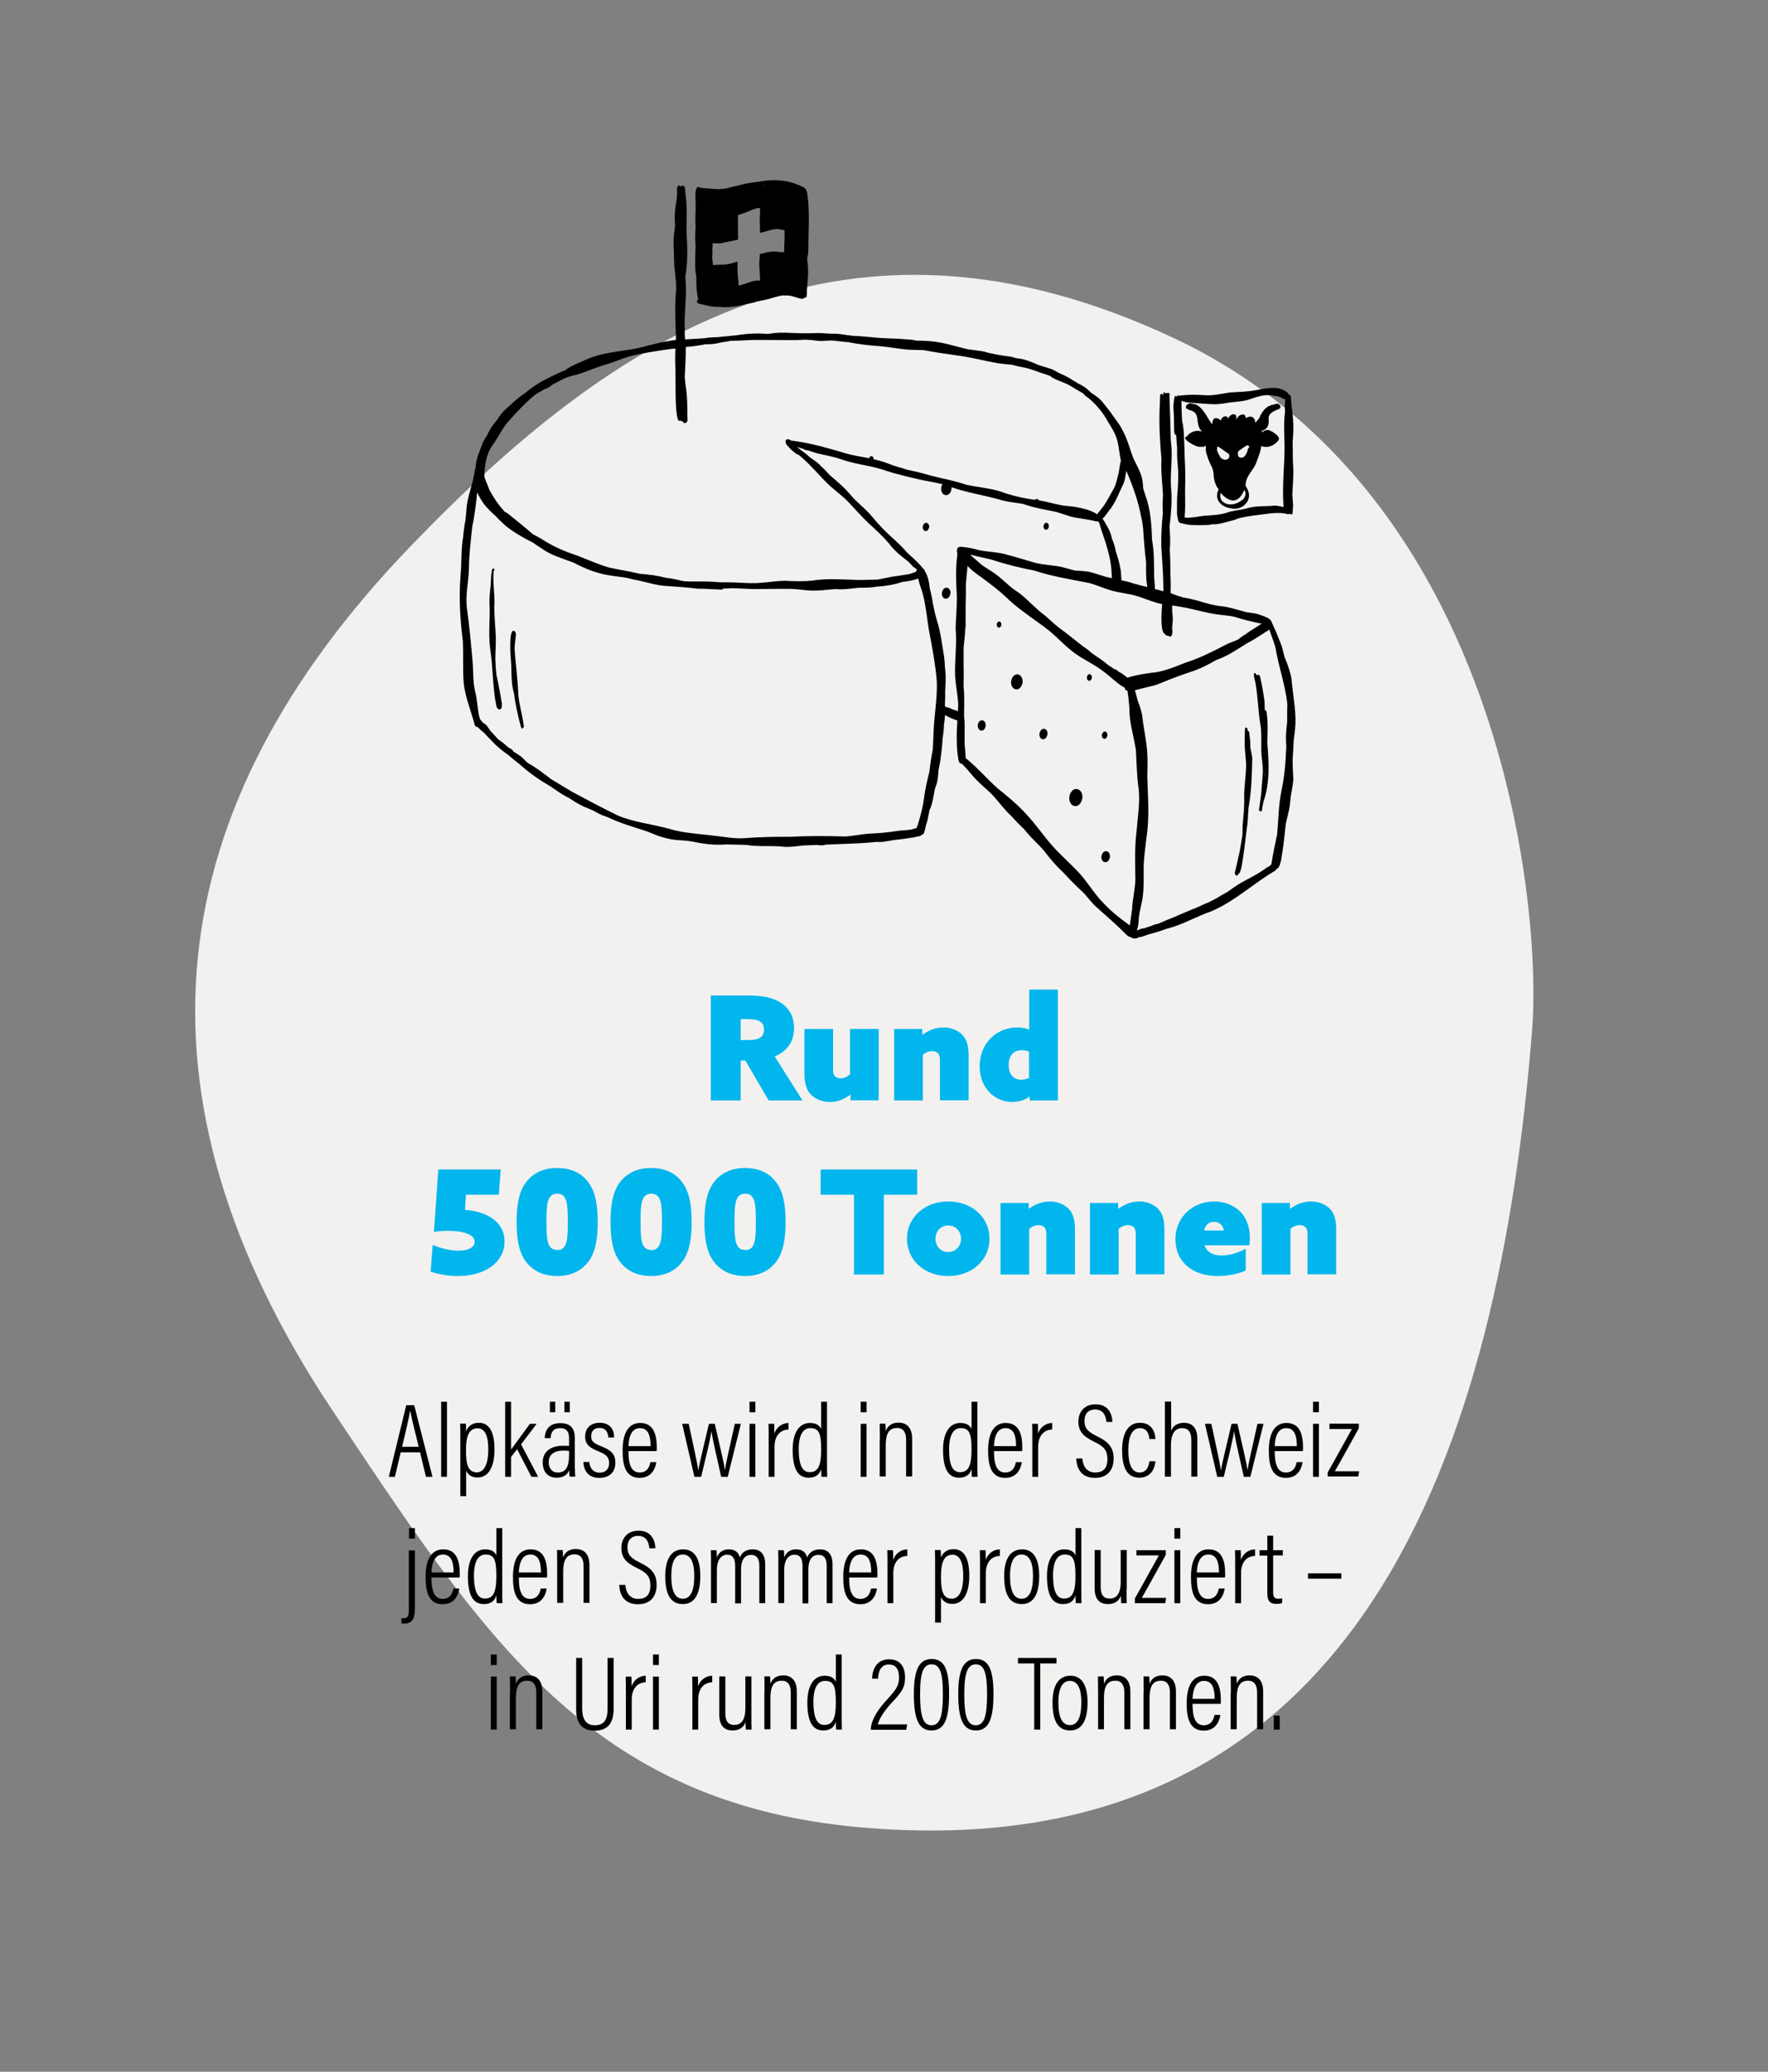
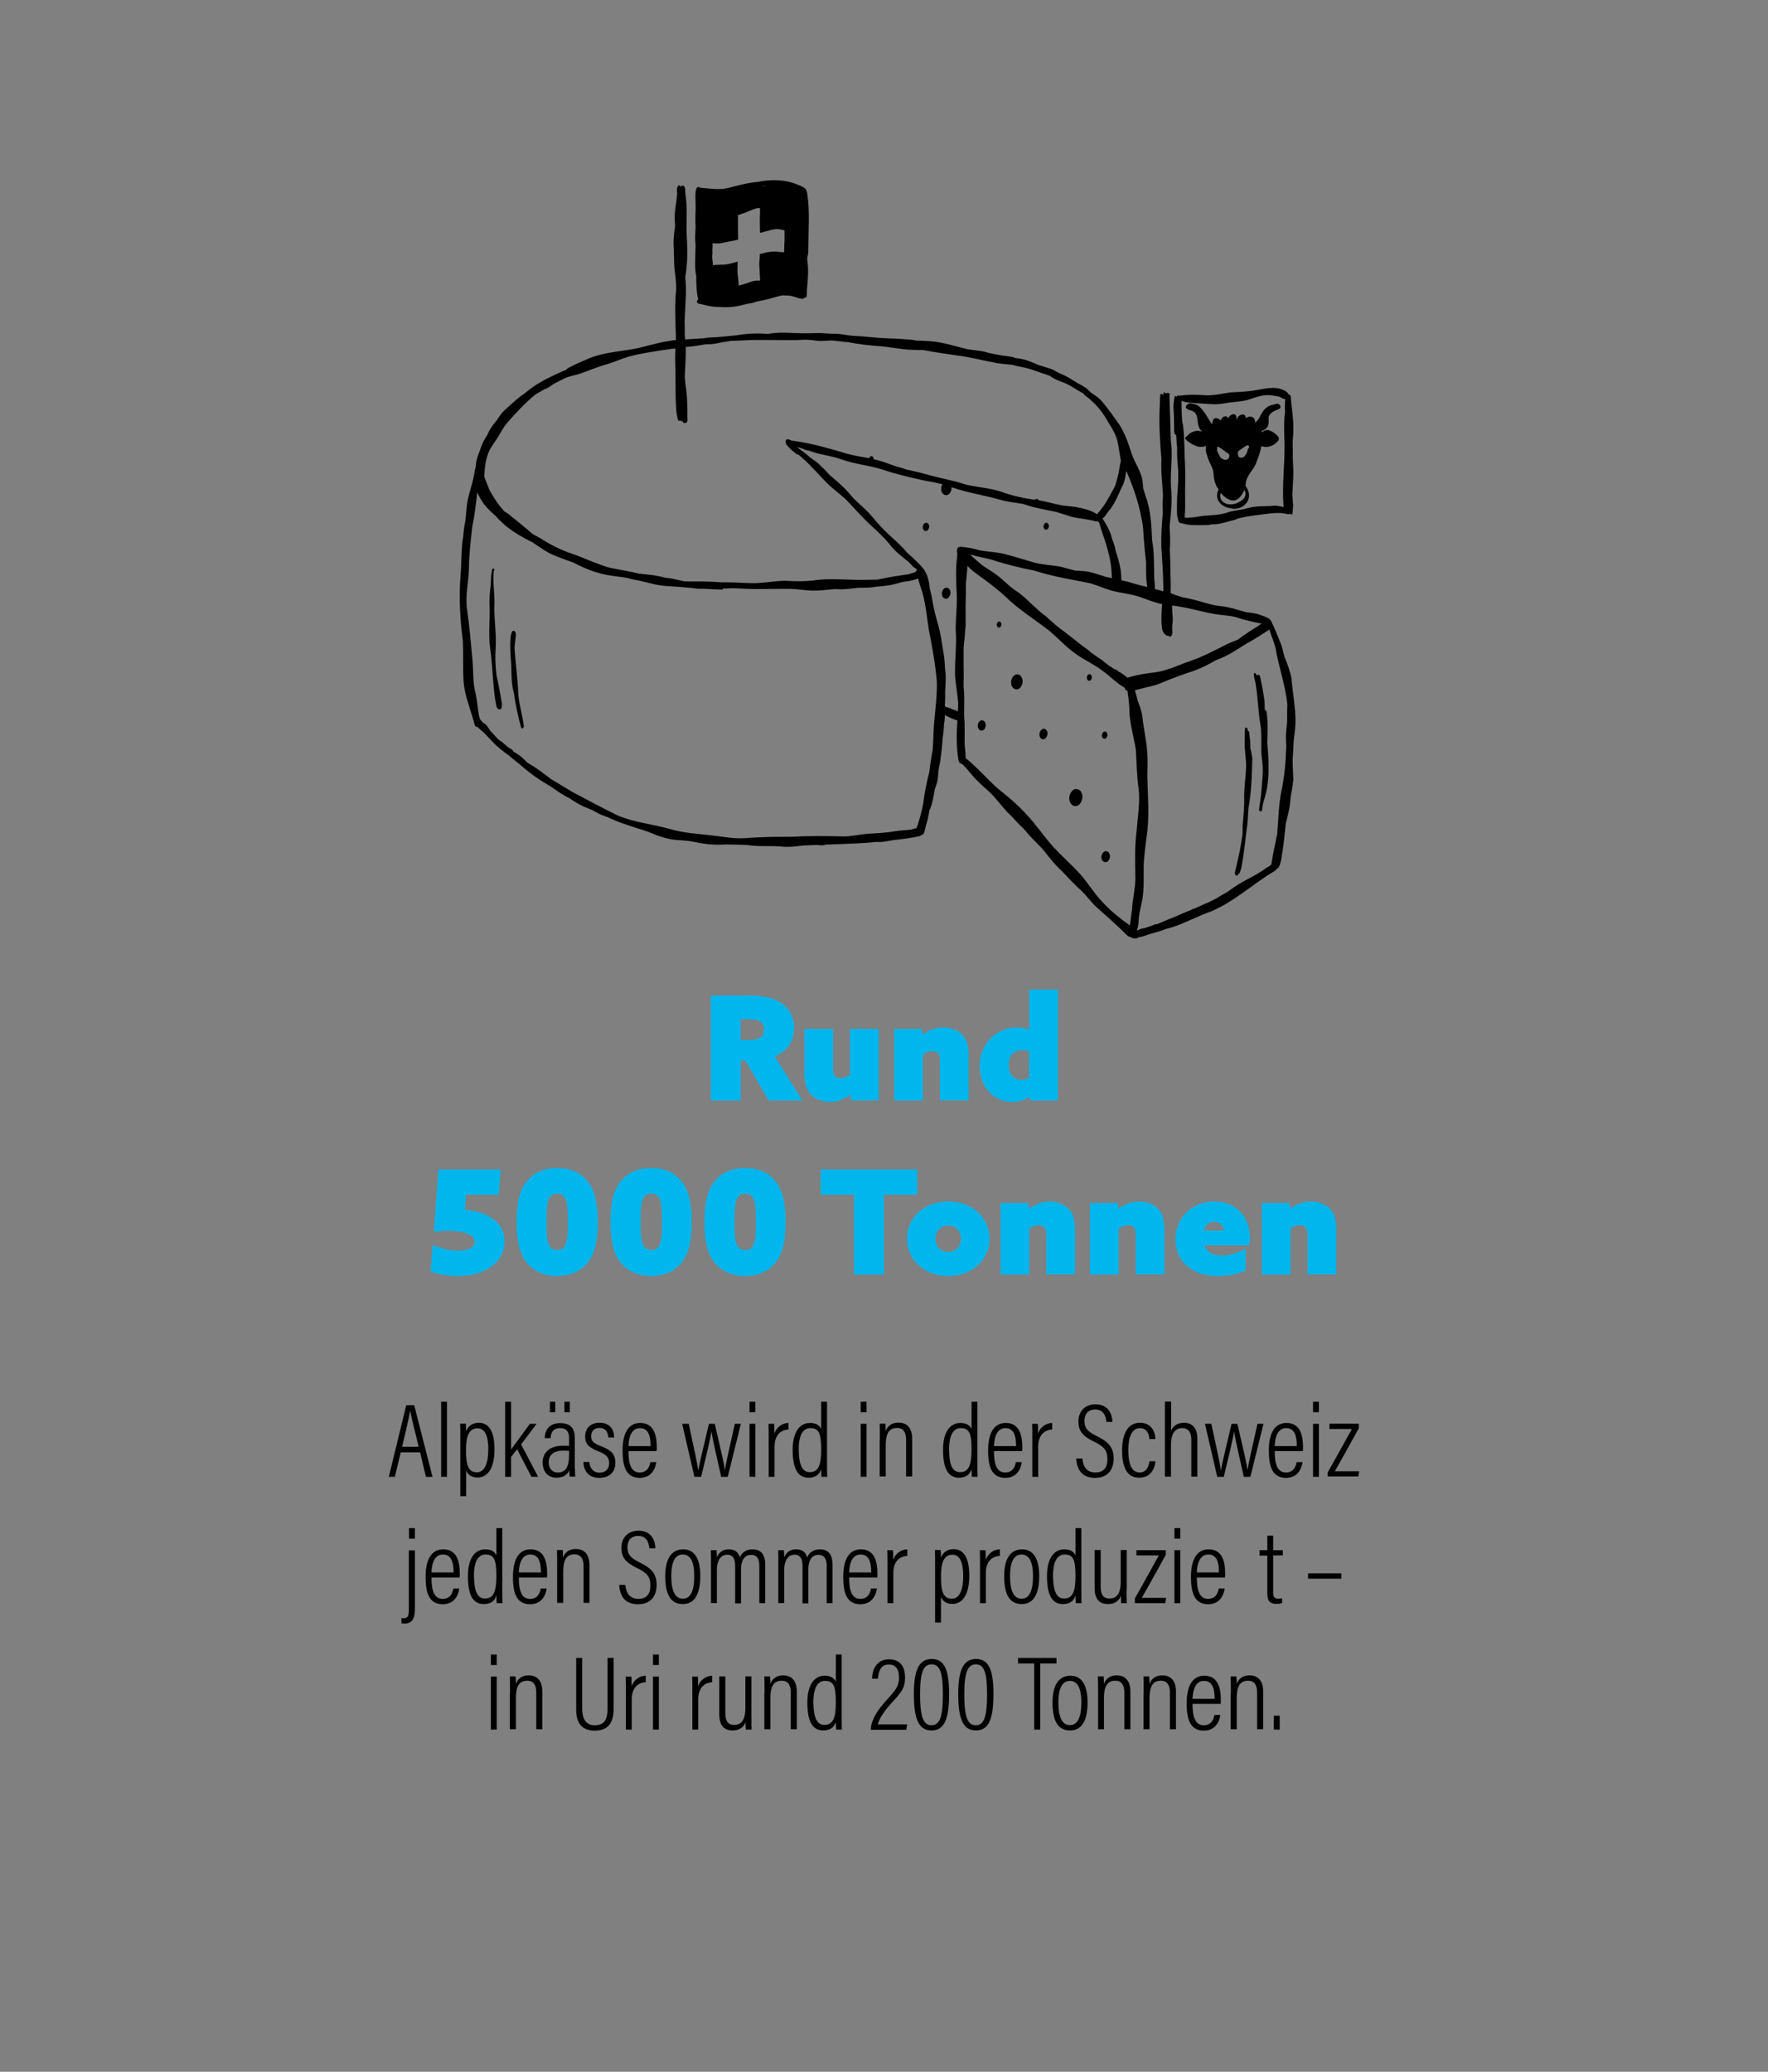
<svg xmlns="http://www.w3.org/2000/svg" version="1.1" id="Ebene_1" x="0px" y="0px" viewBox="0 0 1024 1200" style="enable-background:new 0 0 1024 1200;" xml:space="preserve">
  <rect x="0" y="0" width="1024" height="1200" fill="#808080" stroke="none" />
  <style type="text/css">
	.st0{fill:#F2F1EF;}
	.st1{fill:#01B6ED;}
	.st2{fill:#80DAF6;}
</style>
  <g id="Fläche_00000019679276969531599090000007781754033382247297_">
-     <path class="st0" d="M887.4,596.4c-19,238-96.3,488-389.2,462c-156.8-14-218.1-110.3-305.2-240.8   c-123.2-184.8-100.8-350,44.8-501.2c118.2-122.9,252-210,442.4-120.4S893,526.4,887.4,596.4z" />
-   </g>
+     </g>
  <g>
    <path d="M232.1,841.2l-3.4,14.2h-3.5l10.1-41.5h4.6l10.6,41.5h-3.8l-3.4-14.2H232.1z M242.5,838c-2.7-11-4.4-17.8-4.9-20.8h-0.1   c-0.5,3.5-2.4,11.4-4.6,20.8H242.5z" />
    <path d="M255.5,855.4v-43.5h3.4v43.5H255.5z" />
    <path d="M266.6,866.7v-33.1c0-4.2,0-7.1-0.1-9h3.3c0.1,0.5,0.2,2.7,0.2,4.4c1.1-2.9,3.4-4.9,7.4-4.9c5.9,0,9,5.2,9,15.4   c0,10.7-3.8,16.3-9.8,16.3c-3.9,0-5.7-2-6.6-4v14.8H266.6z M276.6,827.3c-5.2,0-6.7,4.9-6.7,12.7c0,7.4,0.8,12.8,6.3,12.8   c4.4,0,6.6-5.2,6.6-13C282.9,831.9,281,827.3,276.6,827.3z" />
    <path d="M296,839.6c1.9-2.6,8-10.9,10.9-14.9h3.9c-2.9,3.9-6,8-9,11.9l9.9,18.8h-3.9l-8.3-16c-0.9,1.1-2.6,3.4-3.5,4.5v11.5h-3.4   v-43.5h3.4V839.6z" />
    <path d="M333,850.4c0,2.1,0.1,4.1,0.2,4.9h-3.2c-0.2-0.7-0.3-2.4-0.3-3.7c-1.1,2.7-3.5,4.3-7.4,4.3c-5.9,0-8-4.6-8-8.8   c0-5.4,3.6-9.7,11.8-9.7c1.6,0,2.5,0,3.5,0.1v-4.3c0-2.6-0.5-6-5.1-6c-5.1,0-5.4,3.7-5.6,5.8h-3.4c0.1-4.3,2.2-8.7,9-8.7   c5.7,0,8.4,2.8,8.4,8.4V850.4z M329.7,840.4c-0.8-0.1-1.7-0.2-3.4-0.2c-6,0-8.5,2.9-8.5,6.7c0,3.2,1.7,6,5.2,6   c4.8,0,6.6-3.3,6.6-10.5V840.4z M318.5,818v-6.1h3.1v6.1H318.5z M326.9,818v-6.1h3.1v6.1H326.9z" />
    <path d="M341.3,846.7c0.3,3.7,2.3,6.3,6,6.3c3.7,0,5.5-2.4,5.5-5.5c0-3.5-1.8-5.1-6-6.8c-6-2.3-7.9-4.5-7.9-8.7   c0-4.1,2.5-7.9,8.4-7.9c6.4,0,8.4,4.3,8.4,8.5h-3.4c-0.1-1.6-0.5-5.5-5.1-5.5c-3.3,0-4.8,2-4.8,4.8c0,2.6,1.1,4,5.6,5.7   c5.7,2.3,8.4,4.3,8.4,9.7c0,5.4-3.4,8.7-9.3,8.7c-5.9,0-9-3.6-9.2-9.2H341.3z" />
    <path d="M364,840.5c0,6.8,1.2,12.4,6.5,12.4c5.3,0,6-5.1,6.2-6h3.4c-0.1,0.7-1,9.1-9.6,9.1c-8.7,0-9.9-8.2-9.9-15.9   c0-9.7,3.2-15.9,10.2-15.9c7.7,0,9.6,6.6,9.6,14.2c0,0.4,0,1.3-0.1,2.1H364z M376.8,837.6c0-6.2-1.4-10.4-6.2-10.4   c-6.2,0-6.5,8.4-6.6,10.4H376.8z" />
    <path d="M398.9,824.7c3.2,14.9,4.9,22.5,5.5,26.8h0.1c0.6-4,1.9-8.8,6.1-26.8h3.4c4.1,17.8,5.4,23.3,5.8,26.6h0.1   c0.5-3.4,1.8-9.3,5.7-26.6h3.5l-7.6,30.7h-3.8c-2.3-10.3-4.9-21.3-5.6-26.2h-0.1c-0.6,4.6-3,14.2-5.9,26.2h-3.9l-7.1-30.7H398.9z" />
    <path d="M434.1,818v-6.1h3.4v6.1H434.1z M434.1,824.7h3.4v30.7h-3.4V824.7z" />
    <path d="M445.2,835.2c0-4.9,0-8.3-0.1-10.5h3.3c0.1,0.9,0.1,2.4,0.1,5.6c1.4-3.8,4.5-6,8.2-6.1v3.8c-5.4,0.2-8.1,4.3-8.1,9.9v17.5   h-3.4V835.2z" />
    <path d="M479,811.9v35.9c0,2.7,0,5.8,0.1,7.6h-3.3c-0.1-0.8-0.2-3-0.2-4.5c-0.9,2.9-2.9,5-7.3,5c-6.3,0-9.2-5.3-9.2-16.2   c0-9.9,3.8-15.5,10-15.5c4.2,0,5.7,1.8,6.5,3.5v-15.8H479z M469,852.7c5.2,0,6.6-4.5,6.6-13.2c0-9.7-1.5-12.3-6.3-12.3   c-4,0-6.7,3.6-6.7,12.4C462.7,849.2,465,852.7,469,852.7z" />
    <path d="M498.5,818v-6.1h3.4v6.1H498.5z M498.5,824.7h3.4v30.7h-3.4V824.7z" />
    <path d="M509.6,834.1c0-6.3-0.1-8.1-0.1-9.5h3.3c0.1,0.7,0.2,1.9,0.2,4.3c1-2.7,3.2-4.9,7.4-4.9c4.2,0,7.9,2.3,7.9,9.4v21.8h-3.5   v-21.3c0-4-1.4-6.8-5.2-6.8c-4.7,0-6.6,3.2-6.6,10.1v18h-3.5V834.1z" />
    <path d="M566.1,811.9v35.9c0,2.7,0,5.8,0.1,7.6h-3.3c-0.1-0.8-0.2-3-0.2-4.5c-0.9,2.9-2.9,5-7.3,5c-6.3,0-9.2-5.3-9.2-16.2   c0-9.9,3.8-15.5,10-15.5c4.2,0,5.7,1.8,6.5,3.5v-15.8H566.1z M556.1,852.7c5.2,0,6.6-4.5,6.6-13.2c0-9.7-1.5-12.3-6.3-12.3   c-4,0-6.7,3.6-6.7,12.4C549.7,849.2,552,852.7,556.1,852.7z" />
    <path d="M575.7,840.5c0,6.8,1.2,12.4,6.5,12.4c5.3,0,6-5.1,6.2-6h3.4c-0.1,0.7-1,9.1-9.6,9.1c-8.7,0-9.9-8.2-9.9-15.9   c0-9.7,3.2-15.9,10.2-15.9c7.7,0,9.6,6.6,9.6,14.2c0,0.4,0,1.3-0.1,2.1H575.7z M588.5,837.6c0-6.2-1.4-10.4-6.2-10.4   c-6.2,0-6.5,8.4-6.6,10.4H588.5z" />
    <path d="M597.9,835.2c0-4.9,0-8.3-0.1-10.5h3.3c0.1,0.9,0.1,2.4,0.1,5.6c1.4-3.8,4.5-6,8.2-6.1v3.8c-5.4,0.2-8.1,4.3-8.1,9.9v17.5   h-3.4V835.2z" />
    <path d="M626.9,844.8c0.3,4.5,2.6,8.1,7.4,8.1c4.6,0,7.1-2.4,7.1-7.8c0-4.8-1.8-7.2-7.6-10c-6.3-3-9.2-5.9-9.2-11.8   c0-5.4,3.4-9.9,9.9-9.9c7.5,0,9.6,5.6,9.8,10.2h-3.5c-0.2-1.9-0.8-7.2-6.5-7.2c-4.4,0-6.2,3-6.2,6.6c0,4.3,2,6.3,7.3,8.9   c7.2,3.5,9.6,7,9.6,12.9c0,6.6-3.5,11.2-10.8,11.2c-7.9,0-10.5-5.2-10.9-11.2H626.9z" />
    <path d="M669.2,846.4c-0.1,1.3-0.9,9.5-9.4,9.5c-7.7,0-9.9-7.1-9.9-15.9s2.9-15.9,10.3-15.9c8.5,0,9,8.1,9,9.4h-3.5   c-0.1-1.3-0.6-6.3-5.4-6.3c-4.9,0-6.8,5.4-6.8,12.8c0,8,2,12.9,6.5,12.9c4.8,0,5.5-4.9,5.7-6.5H669.2z" />
    <path d="M678.3,811.9v16.8c1-2.7,3.6-4.6,7.5-4.6c4.3,0,7.7,2.6,7.7,9.3v21.9h-3.5v-21.2c0-4-1.3-6.9-5.3-6.9   c-4.6,0-6.5,3.9-6.5,9.7v18.4h-3.5v-43.5H678.3z" />
    <path d="M701.6,824.7c3.2,14.9,4.9,22.5,5.5,26.8h0.1c0.6-4,1.9-8.8,6.1-26.8h3.4c4.1,17.8,5.4,23.3,5.8,26.6h0.1   c0.5-3.4,1.8-9.3,5.7-26.6h3.5l-7.6,30.7h-3.8c-2.3-10.3-4.9-21.3-5.6-26.2h-0.1c-0.6,4.6-3,14.2-5.9,26.2H705l-7.1-30.7H701.6z" />
    <path d="M738.3,840.5c0,6.8,1.2,12.4,6.5,12.4c5.3,0,6-5.1,6.2-6h3.4c-0.1,0.7-1,9.1-9.6,9.1c-8.7,0-9.9-8.2-9.9-15.9   c0-9.7,3.2-15.9,10.2-15.9c7.7,0,9.6,6.6,9.6,14.2c0,0.4,0,1.3-0.1,2.1H738.3z M751.1,837.6c0-6.2-1.4-10.4-6.2-10.4   c-6.2,0-6.5,8.4-6.6,10.4H751.1z" />
    <path d="M760.5,818v-6.1h3.4v6.1H760.5z M760.5,824.7h3.4v30.7h-3.4V824.7z" />
    <path d="M769,852.8c3.2-5.5,9.6-17.3,14-25.1h-13v-3.1h17v2.7c-3.2,5.7-9.8,17.8-13.9,24.9h14.1l-0.5,3H769V852.8z" />
    <path d="M240.3,897.9V931c0,5.4-0.7,9.4-6.2,9.4c-0.4,0-1-0.1-1.6-0.1v-3.1c0.5,0.1,1.1,0.1,1.4,0.1c2.5,0,2.9-1.6,2.9-5.3v-34   H240.3z M236.9,891.2v-6.1h3.4v6.1H236.9z" />
    <path d="M249.9,913.7c0,6.8,1.2,12.4,6.5,12.4c5.3,0,6-5.1,6.2-6h3.4c-0.1,0.7-1,9.1-9.6,9.1c-8.7,0-9.9-8.2-9.9-15.9   c0-9.7,3.2-15.9,10.2-15.9c7.7,0,9.6,6.6,9.6,14.2c0,0.4,0,1.3-0.1,2.1H249.9z M262.7,910.8c0-6.2-1.4-10.4-6.2-10.4   c-6.2,0-6.5,8.4-6.6,10.4H262.7z" />
    <path d="M290.9,885.1v35.9c0,2.7,0,5.8,0.1,7.6h-3.3c-0.1-0.8-0.2-3-0.2-4.5c-0.9,2.9-2.9,5-7.3,5c-6.3,0-9.2-5.3-9.2-16.2   c0-9.9,3.8-15.5,10-15.5c4.2,0,5.7,1.8,6.5,3.5v-15.8H290.9z M280.9,925.9c5.2,0,6.6-4.5,6.6-13.2c0-9.7-1.5-12.3-6.3-12.3   c-4,0-6.7,3.6-6.7,12.4C274.6,922.4,276.9,925.9,280.9,925.9z" />
    <path d="M300.5,913.7c0,6.8,1.2,12.4,6.5,12.4c5.3,0,6-5.1,6.2-6h3.4c-0.1,0.7-1,9.1-9.6,9.1c-8.7,0-9.9-8.2-9.9-15.9   c0-9.7,3.2-15.9,10.2-15.9c7.7,0,9.6,6.6,9.6,14.2c0,0.4,0,1.3-0.1,2.1H300.5z M313.3,910.8c0-6.2-1.4-10.4-6.2-10.4   c-6.2,0-6.5,8.4-6.6,10.4H313.3z" />
    <path d="M322.7,907.3c0-6.3-0.1-8.1-0.1-9.5h3.3c0.1,0.7,0.2,1.9,0.2,4.3c1-2.7,3.2-4.9,7.4-4.9c4.2,0,7.9,2.3,7.9,9.4v21.8H338   v-21.3c0-4-1.4-6.8-5.2-6.8c-4.7,0-6.6,3.2-6.6,10.1v18h-3.5V907.3z" />
    <path d="M362.2,918c0.3,4.5,2.6,8.1,7.4,8.1c4.6,0,7.1-2.4,7.1-7.8c0-4.8-1.8-7.2-7.6-10c-6.3-3-9.2-5.9-9.2-11.8   c0-5.4,3.4-9.9,9.9-9.9c7.5,0,9.6,5.6,9.8,10.2h-3.5c-0.2-1.9-0.8-7.2-6.5-7.2c-4.4,0-6.2,3.1-6.2,6.6c0,4.3,2,6.3,7.3,8.9   c7.2,3.5,9.6,7,9.6,12.9c0,6.6-3.5,11.2-10.8,11.2c-7.9,0-10.5-5.2-10.9-11.2H362.2z" />
    <path d="M405.6,912.8c0,10.7-3.4,16.3-10.1,16.3c-7,0-10.2-5.4-10.2-16.2c0-10.6,4-15.5,10.4-15.5   C402.1,897.4,405.6,902.5,405.6,912.8z M388.8,912.9c0,9,2.4,13.1,6.7,13.1c4.3,0,6.6-4.2,6.6-13.2c0-8.3-2.3-12.4-6.6-12.4   C391.3,900.4,388.8,904,388.8,912.9z" />
    <path d="M411.8,907.1c0-5.2,0-7.7-0.1-9.2h3.3c0.1,1,0.2,2.6,0.2,4.2c1.1-2.8,3.2-4.7,6.9-4.7c3.2,0,5.5,1.3,6.4,4.7   c1-2.6,3.4-4.7,7.4-4.7c3.6,0,7.3,1.7,7.3,8.8v22.4h-3.4v-21.7c0-3.4-1-6.3-4.8-6.3c-4.3,0-5.8,4-5.8,8.2v19.9h-3.4V907   c0-4.2-1.4-6.5-4.6-6.5c-4,0-6,3.8-6,8.7v19.3h-3.4V907.1z" />
    <path d="M450.8,907.1c0-5.2,0-7.7-0.1-9.2h3.3c0.1,1,0.2,2.6,0.2,4.2c1.1-2.8,3.2-4.7,6.9-4.7c3.2,0,5.5,1.3,6.4,4.7   c1-2.6,3.4-4.7,7.4-4.7c3.6,0,7.3,1.7,7.3,8.8v22.4h-3.4v-21.7c0-3.4-1-6.3-4.8-6.3c-4.3,0-5.8,4-5.8,8.2v19.9h-3.4V907   c0-4.2-1.4-6.5-4.6-6.5c-4,0-6,3.8-6,8.7v19.3h-3.4V907.1z" />
    <path d="M491.8,913.7c0,6.8,1.2,12.4,6.5,12.4c5.3,0,6-5.1,6.2-6h3.4c-0.1,0.7-1,9.1-9.6,9.1c-8.7,0-9.9-8.2-9.9-15.9   c0-9.7,3.2-15.9,10.2-15.9c7.7,0,9.6,6.6,9.6,14.2c0,0.4,0,1.3-0.1,2.1H491.8z M504.6,910.8c0-6.2-1.4-10.4-6.2-10.4   c-6.2,0-6.5,8.4-6.6,10.4H504.6z" />
    <path d="M514,908.4c0-4.9,0-8.3-0.1-10.5h3.3c0.1,0.9,0.1,2.4,0.1,5.6c1.4-3.8,4.5-6,8.2-6.1v3.8c-5.4,0.2-8.1,4.3-8.1,9.9v17.5   H514V908.4z" />
    <path d="M541.6,939.9v-33.1c0-4.2,0-7.1-0.1-9h3.3c0.1,0.5,0.2,2.7,0.2,4.4c1.1-2.9,3.4-4.9,7.4-4.9c5.9,0,9,5.2,9,15.4   c0,10.7-3.8,16.3-9.8,16.3c-3.9,0-5.7-2-6.6-4v14.8H541.6z M551.7,900.5c-5.2,0-6.7,4.9-6.7,12.7c0,7.4,0.8,12.8,6.3,12.8   c4.4,0,6.6-5.2,6.6-13C557.9,905.1,556,900.5,551.7,900.5z" />
    <path d="M567.6,908.4c0-4.9,0-8.3-0.1-10.5h3.3c0.1,0.9,0.1,2.4,0.1,5.6c1.4-3.8,4.5-6,8.2-6.1v3.8c-5.4,0.2-8.1,4.3-8.1,9.9v17.5   h-3.4V908.4z" />
    <path d="M601.9,912.8c0,10.7-3.4,16.3-10.1,16.3c-7,0-10.2-5.4-10.2-16.2c0-10.6,4-15.5,10.4-15.5   C598.3,897.4,601.9,902.5,601.9,912.8z M585,912.9c0,9,2.4,13.1,6.7,13.1s6.6-4.2,6.6-13.2c0-8.3-2.3-12.4-6.6-12.4   C587.6,900.4,585,904,585,912.9z" />
    <path d="M626.3,885.1v35.9c0,2.7,0,5.8,0.1,7.6h-3.3c-0.1-0.8-0.2-3-0.2-4.5c-0.9,2.9-2.9,5-7.3,5c-6.3,0-9.2-5.3-9.2-16.2   c0-9.9,3.8-15.5,10-15.5c4.2,0,5.7,1.8,6.5,3.5v-15.8H626.3z M616.3,925.9c5.2,0,6.6-4.5,6.6-13.2c0-9.7-1.5-12.3-6.3-12.3   c-4,0-6.7,3.6-6.7,12.4C610,922.4,612.3,925.9,616.3,925.9z" />
    <path d="M652.5,920.4c0,3.7,0,6.7,0.1,8.2h-3.2c-0.1-0.9-0.2-2-0.2-4.4c-1,3.2-3.7,4.9-7.5,4.9c-3.2,0-7.7-1.2-7.7-9.2v-22.1h3.5   v21.2c0,4.3,1.3,6.9,5.2,6.9c3.6,0,6.4-2.3,6.4-9.6v-18.5h3.5V920.4z" />
    <path d="M657.2,926c3.2-5.5,9.6-17.3,14-25.1h-13v-3h17v2.7c-3.2,5.7-9.8,17.8-13.9,24.9h14.1l-0.5,3.1h-17.6V926z" />
    <path d="M680.2,891.2v-6.1h3.4v6.1H680.2z M680.2,897.9h3.4v30.7h-3.4V897.9z" />
    <path d="M693.2,913.7c0,6.8,1.2,12.4,6.5,12.4c5.3,0,6-5.1,6.2-6h3.4c-0.1,0.7-1,9.1-9.6,9.1c-8.7,0-9.9-8.2-9.9-15.9   c0-9.7,3.2-15.9,10.2-15.9c7.7,0,9.6,6.6,9.6,14.2c0,0.4,0,1.3-0.1,2.1H693.2z M706,910.8c0-6.2-1.4-10.4-6.2-10.4   c-6.2,0-6.5,8.4-6.6,10.4H706z" />
-     <path d="M715.4,908.4c0-4.9,0-8.3-0.1-10.5h3.3c0.1,0.9,0.1,2.4,0.1,5.6c1.4-3.8,4.5-6,8.2-6.1v3.8c-5.4,0.2-8.1,4.3-8.1,9.9v17.5   h-3.4V908.4z" />
    <path d="M729.5,897.9h4.5v-8.4h3.4v8.4h5.6v3h-5.6v21.4c0,2.3,0.5,3.7,2.9,3.7c0.7,0,1.8-0.1,2.3-0.2v2.7c-1,0.4-2.4,0.5-3.4,0.5   c-3.1,0-5.2-1.3-5.2-5.9v-22.1h-4.5V897.9z" />
    <path d="M776.9,911.3v3.1h-19.3v-3.1H776.9z" />
    <path d="M284.3,964.4v-6.1h3.4v6.1H284.3z M284.3,971.1h3.4v30.7h-3.4V971.1z" />
    <path d="M295.4,980.5c0-6.3-0.1-8.1-0.1-9.5h3.3c0.1,0.7,0.2,1.9,0.2,4.3c1-2.7,3.2-4.9,7.4-4.9c4.2,0,7.9,2.3,7.9,9.4v21.8h-3.5   v-21.3c0-4-1.4-6.8-5.2-6.8c-4.7,0-6.6,3.2-6.6,10.1v18h-3.5V980.5z" />
    <path d="M337.2,960.3v29.3c0,5.1,1.5,9.7,7.3,9.7c5.9,0,7.4-3.9,7.4-9.7v-29.3h3.5v29.3c0,7.6-2.6,12.8-11,12.8   c-7.9,0-10.7-4.9-10.7-12.4v-29.7H337.2z" />
    <path d="M362.5,981.6c0-4.9,0-8.3-0.1-10.5h3.3c0.1,0.9,0.1,2.4,0.1,5.6c1.4-3.8,4.5-6,8.2-6.1v3.8c-5.4,0.2-8.1,4.3-8.1,9.9v17.5   h-3.4V981.6z" />
    <path d="M378.2,964.4v-6.1h3.4v6.1H378.2z M378.2,971.1h3.4v30.7h-3.4V971.1z" />
    <path d="M401,981.6c0-4.9,0-8.3-0.1-10.5h3.3c0.1,0.9,0.1,2.4,0.1,5.6c1.4-3.8,4.5-6,8.2-6.1v3.8c-5.4,0.2-8.1,4.3-8.1,9.9v17.5   H401V981.6z" />
    <path d="M435.2,993.6c0,3.7,0,6.7,0.1,8.2H432c-0.1-0.9-0.2-2-0.2-4.4c-1,3.2-3.7,4.9-7.5,4.9c-3.2,0-7.7-1.2-7.7-9.2v-22.1h3.5   v21.2c0,4.3,1.3,6.9,5.2,6.9c3.6,0,6.4-2.3,6.4-9.6v-18.5h3.5V993.6z" />
    <path d="M442.8,980.5c0-6.3-0.1-8.1-0.1-9.5h3.3c0.1,0.7,0.2,1.9,0.2,4.3c1-2.7,3.2-4.9,7.4-4.9c4.2,0,7.9,2.3,7.9,9.4v21.8h-3.5   v-21.3c0-4-1.4-6.8-5.2-6.8c-4.7,0-6.6,3.2-6.6,10.1v18h-3.5V980.5z" />
    <path d="M487.5,958.3v35.9c0,2.7,0,5.8,0.1,7.6h-3.3c-0.1-0.8-0.2-3-0.2-4.5c-0.9,2.9-2.9,5-7.3,5c-6.3,0-9.2-5.3-9.2-16.2   c0-9.9,3.8-15.5,10-15.5c4.2,0,5.7,1.8,6.5,3.5v-15.8H487.5z M477.5,999.1c5.2,0,6.6-4.5,6.6-13.2c0-9.7-1.5-12.3-6.3-12.3   c-4,0-6.7,3.6-6.7,12.4C471.2,995.6,473.5,999.1,477.5,999.1z" />
    <path d="M504.4,1001.8v-0.2c0-4.3,2.8-10.1,9.2-17c5.3-5.8,7.1-8.1,7.1-12.9c0-3.8-1.2-7.6-5.9-7.6c-4.1,0-6,3.1-6.3,8.2h-3.4   c0.1-5.7,2.9-11.2,9.8-11.2c7,0,9.3,4.9,9.3,10.6c0,5.8-2.1,8.6-7.5,14.3c-5.2,5.6-7.6,10-8.3,12.8h17l-0.5,3.1H504.4z" />
    <path d="M549.7,981.1c0,14.4-2.6,21.2-10.2,21.2c-7.9,0-10.2-7.6-10.2-21.3c0-14.9,3.6-20.1,10.4-20.1   C547,961,549.7,967.1,549.7,981.1z M532.9,981c0,12.1,1.4,18.3,6.6,18.3c5.2,0,6.6-5.9,6.6-18.2c0-12.4-1.8-17.1-6.5-17.1   C535,964,532.9,968.2,532.9,981z" />
    <path d="M575.4,981.1c0,14.4-2.6,21.2-10.2,21.2c-7.9,0-10.2-7.6-10.2-21.3c0-14.9,3.6-20.1,10.4-20.1   C572.6,961,575.4,967.1,575.4,981.1z M558.5,981c0,12.1,1.4,18.3,6.6,18.3c5.2,0,6.6-5.9,6.6-18.2c0-12.4-1.8-17.1-6.5-17.1   C560.7,964,558.5,968.2,558.5,981z" />
    <path d="M599,963.5h-9.4v-3.2h22.3v3.2h-9.4v38.3H599V963.5z" />
    <path d="M629.9,986c0,10.7-3.4,16.3-10.1,16.3c-7,0-10.2-5.4-10.2-16.2c0-10.6,4-15.5,10.4-15.5C626.3,970.6,629.9,975.7,629.9,986   z M613,986.1c0,9,2.4,13.1,6.7,13.1c4.3,0,6.6-4.2,6.6-13.2c0-8.3-2.3-12.4-6.6-12.4C615.6,973.6,613,977.2,613,986.1z" />
    <path d="M636,980.5c0-6.3-0.1-8.1-0.1-9.5h3.3c0.1,0.7,0.2,1.9,0.2,4.3c1-2.7,3.2-4.9,7.4-4.9c4.2,0,7.9,2.3,7.9,9.4v21.8h-3.5   v-21.3c0-4-1.4-6.8-5.2-6.8c-4.7,0-6.6,3.2-6.6,10.1v18H636V980.5z" />
    <path d="M662.4,980.5c0-6.3-0.1-8.1-0.1-9.5h3.3c0.1,0.7,0.2,1.9,0.2,4.3c1-2.7,3.2-4.9,7.4-4.9c4.2,0,7.9,2.3,7.9,9.4v21.8h-3.5   v-21.3c0-4-1.4-6.8-5.2-6.8c-4.7,0-6.6,3.2-6.6,10.1v18h-3.5V980.5z" />
    <path d="M690.7,986.9c0,6.8,1.2,12.4,6.5,12.4c5.3,0,6-5.1,6.2-6h3.4c-0.1,0.7-1,9.1-9.6,9.1c-8.7,0-9.9-8.2-9.9-15.9   c0-9.7,3.2-15.9,10.2-15.9c7.7,0,9.6,6.6,9.6,14.2c0,0.4,0,1.3-0.1,2.1H690.7z M703.5,984c0-6.2-1.4-10.4-6.2-10.4   c-6.2,0-6.5,8.4-6.6,10.4H703.5z" />
    <path d="M712.9,980.5c0-6.3-0.1-8.1-0.1-9.5h3.3c0.1,0.7,0.2,1.9,0.2,4.3c1-2.7,3.2-4.9,7.4-4.9c4.2,0,7.9,2.3,7.9,9.4v21.8h-3.5   v-21.3c0-4-1.4-6.8-5.2-6.8c-4.7,0-6.6,3.2-6.6,10.1v18h-3.5V980.5z" />
    <path d="M737.8,1001.8v-8.1h3.4v8.1H737.8z" />
  </g>
  <g>
    <path class="st1" d="M411.7,576.6h21.3c7.4,0,12.9,0.9,17.1,3c5.9,2.9,9.8,8,9.8,15.9c0,7.5-3.6,13.2-11.2,16.4l16.1,25.5h-19.6   l-13.5-23.1H429v23.1h-17.3V576.6z M433.3,602.4c3.2,0,5.5-0.4,6.8-1.3c1.6-0.9,2.4-2.5,2.4-4.8c0-2.6-1.2-4.2-2.9-5   c-1.4-0.7-3.4-1-7.4-1H429v12.1H433.3z" />
    <path class="st1" d="M492.6,633.9c-3,2.4-7,4.4-11.8,4.4c-4.5,0-8.2-1.7-10.6-3.8c-2.9-2.7-4.3-6.6-4.3-12.8V596h16.6v23.5   c0,2.2,0.4,3.2,1.2,3.9c0.8,0.8,1.9,1.2,3.1,1.2c1.9,0,4-0.9,5.5-2.4V596h16.6v41.3h-16.3V634L492.6,633.9z" />
    <path class="st1" d="M517.9,596h16.3v3.2l0.2,0.1c2.7-2,6.9-4.2,12-4.2c4.5,0,8.2,1.7,10.6,3.9c2.7,2.6,4,6.3,4,12.3v26h-16.6   v-23.4c0-1.8-0.4-3.2-1.2-3.9c-0.8-0.8-1.9-1.2-3.2-1.2c-1.9,0-4,0.8-5.5,2.2v26.4h-16.6V596z" />
    <path class="st1" d="M596.2,635.2c-2.8,2.1-6.4,3.1-9.9,3.1c-9.9,0-18.9-7.9-18.9-20.7c0-13.2,9.7-22.5,21.8-22.5   c2.5,0,4.8,0.4,6.7,1.2l0.2-0.1v-23h16.6v64.2h-16.3v-2.1L596.2,635.2z M596,609.1c-1.2-0.5-2.5-0.8-4.1-0.8   c-5.5,0-7.7,3.9-7.7,8.6c0,4.8,2.4,8.5,7.2,8.5c1.8,0,3.4-0.5,4.6-1.1V609.1z" />
    <path class="st1" d="M250.6,721.1c5.1,2.1,10.3,3.3,14.9,3.3c5.4,0,9.4-1.7,9.4-5.1c0-5.5-10.2-6.4-15.7-6.4c-3,0-5.6,0.3-7.9,0.6   l2.6-36.1h36.1l-1.1,14.6h-19l-0.6,8.8c10.2,0.6,22.9,5.4,22.9,18.3c0,12.3-11.6,20-27,20c-6,0-11.7-1.2-15.8-2.5L250.6,721.1z" />
    <path class="st1" d="M304.5,730.6c-3.7-5-5.3-12.2-5.3-22.8s1.6-17.8,5.3-22.8c4-5.5,10.3-8.5,18.2-8.5c7.9,0,14.2,2.9,18.2,8.5   c3.7,5,5.3,12.2,5.3,22.8s-1.6,17.8-5.3,22.8c-4,5.5-10.3,8.5-18.2,8.5C314.8,739.1,308.5,736.1,304.5,730.6z M327.3,721.4   c1.3-2.2,1.6-6.6,1.6-13.7c0-7.1-0.3-11.5-1.6-13.7c-0.8-1.5-2.2-2.6-4.6-2.6c-2.4,0-3.8,1.1-4.6,2.6c-1.3,2.2-1.6,6.6-1.6,13.7   c0,7.1,0.3,11.5,1.6,13.7c0.8,1.5,2.2,2.6,4.6,2.6C325.1,724.1,326.5,723,327.3,721.4z" />
    <path class="st1" d="M358.9,730.6c-3.7-5-5.3-12.2-5.3-22.8s1.6-17.8,5.3-22.8c4-5.5,10.3-8.5,18.2-8.5c7.9,0,14.2,2.9,18.2,8.5   c3.7,5,5.3,12.2,5.3,22.8s-1.6,17.8-5.3,22.8c-4,5.5-10.3,8.5-18.2,8.5C369.2,739.1,362.9,736.1,358.9,730.6z M381.8,721.4   c1.3-2.2,1.6-6.6,1.6-13.7c0-7.1-0.3-11.5-1.6-13.7c-0.8-1.5-2.2-2.6-4.6-2.6c-2.4,0-3.8,1.1-4.6,2.6c-1.3,2.2-1.6,6.6-1.6,13.7   c0,7.1,0.3,11.5,1.6,13.7c0.8,1.5,2.2,2.6,4.6,2.6C379.6,724.1,380.9,723,381.8,721.4z" />
    <path class="st1" d="M413.3,730.6c-3.7-5-5.3-12.2-5.3-22.8s1.6-17.8,5.3-22.8c4-5.5,10.3-8.5,18.2-8.5c7.9,0,14.2,2.9,18.2,8.5   c3.7,5,5.3,12.2,5.3,22.8s-1.6,17.8-5.3,22.8c-4,5.5-10.3,8.5-18.2,8.5C423.7,739.1,417.4,736.1,413.3,730.6z M436.2,721.4   c1.3-2.2,1.6-6.6,1.6-13.7c0-7.1-0.3-11.5-1.6-13.7c-0.8-1.5-2.2-2.6-4.6-2.6c-2.4,0-3.8,1.1-4.6,2.6c-1.3,2.2-1.6,6.6-1.6,13.7   c0,7.1,0.3,11.5,1.6,13.7c0.8,1.5,2.2,2.6,4.6,2.6C434,724.1,435.4,723,436.2,721.4z" />
    <path class="st1" d="M494.6,692h-19.3v-14.6h55.9V692h-19.3v46.2h-17.3V692z" />
    <path class="st1" d="M549.2,695.9c13.9,0,23.9,9.4,23.9,21.6s-10,21.6-23.9,21.6s-23.9-9.4-23.9-21.6S535.3,695.9,549.2,695.9z    M549.2,725.2c4.3,0,7.4-3.4,7.4-7.7c0-4.4-3.1-7.7-7.4-7.7s-7.4,3.4-7.4,7.7C541.8,721.9,544.9,725.2,549.2,725.2z" />
    <path class="st1" d="M579.5,696.8h16.3v3.2l0.2,0.1c2.7-2,6.9-4.2,12-4.2c4.5,0,8.2,1.7,10.6,3.9c2.7,2.6,4,6.3,4,12.3v26H606   v-23.4c0-1.8-0.4-3.2-1.2-3.9c-0.8-0.8-1.9-1.2-3.2-1.2c-1.9,0-4,0.8-5.5,2.2v26.4h-16.6V696.8z" />
    <path class="st1" d="M631.3,696.8h16.3v3.2l0.2,0.1c2.7-2,6.9-4.2,12-4.2c4.5,0,8.2,1.7,10.6,3.9c2.7,2.6,4,6.3,4,12.3v26h-16.6   v-23.4c0-1.8-0.4-3.2-1.2-3.9c-0.8-0.8-1.9-1.2-3.2-1.2c-1.9,0-4,0.8-5.5,2.2v26.4h-16.6V696.8z" />
    <path class="st1" d="M721.5,735.9c-4.4,2-10.5,3.2-16.1,3.2c-14.6,0-24.6-8.1-24.6-21.2c0-13.6,10.7-22,22.4-22   c10.2,0,20.7,6.3,20.7,21.2c0,1.3-0.1,3-0.3,4.2h-26c1.6,4.4,5.5,5.9,10,5.9c3.9,0,8.9-1.2,13.9-3.9V735.9z M708.9,712.7   c-0.8-3.8-3.4-5-5.8-5c-2.9,0-5,1.8-5.7,5H708.9z" />
    <path class="st1" d="M730.8,696.8h16.3v3.2l0.2,0.1c2.7-2,6.9-4.2,12-4.2c4.5,0,8.2,1.7,10.6,3.9c2.7,2.6,4,6.3,4,12.3v26h-16.6   v-23.4c0-1.8-0.4-3.2-1.2-3.9c-0.8-0.8-1.9-1.2-3.2-1.2c-1.9,0-4,0.8-5.5,2.2v26.4h-16.6V696.8z" />
  </g>
  <g>
    <polygon points="732.2,237.1 732.3,237.1 732.3,237.1  " />
    <path d="M731,238.8L731,238.8L731,238.8C731,238.8,731,238.8,731,238.8z" />
    <path d="M734.8,235.2C734.8,235.2,734.8,235.2,734.8,235.2C734.8,235.2,734.8,235.2,734.8,235.2   C734.8,235.2,734.8,235.2,734.8,235.2z" />
    <path d="M692.8,249.6c-2,0.3-4.2,1.4-5.4,3.2c-3.8,1.2,5.1,5.9,6.7,5.9c0.3,0.1,0.7,0.1,0.8,0.1c0.1,0,0.2,0,0.4,0   c0.2,0,0.4,0,0.6,0c0.9,0,1.9,0,2.4-0.7c0,0,0,0,0,0c0,0,0.1,0,0.1-0.1c0,0.1,0,0.3,0,0.3c0,0.1,0,0.1,0,0.2c0,0,0,0,0,0   c0,1.2-0.1,2.5,0.2,3.7c0,0,0,0,0,0c0.1,0.5,0.3,1.1,0.5,1.5c0.6,2.4,1.7,4.6,2.8,6.8c0.2,0.5,0.3,1,0.5,1.4c0,0.1,0.1,0.1,0.1,0.2   c0.2,0.8,0.3,1.7,0.4,2.5c0.1,2.3,0.5,4.6,1.6,6.8c0.2,0.4,0.4,1.1,0.9,1.3c0.1,0.3,0.2,0.5,0.4,0.8c-2.8,5.6,1.3,10.2,7.1,10.9   c0.7,0.2,1.4,0.3,2.1,0.3c5.3,0,10-4.9,7.9-10.4c-0.2-0.7-0.8-1.9-1.5-2.9c0.1-0.8,0.2-1.7,0.3-2.6v0c0-0.1,0-0.1,0.1-0.2   c0.2-0.7,0.4-1.4,0.7-2c1.6-3.3,4.5-6,5.5-9.7c1-2.8,2.2-5.5,2.5-8.5c0.5,0.2,1.1,0.3,1.6,0.4c3.3,0.5,6.4-1.2,8.4-3.8   c0.3-0.4,0.3-1,0.1-1.5c-0.3-1.2-3-3.3-4.7-3.9c-1.6-1.1-3.6-0.4-5,0.9c0-0.3,0-0.7,0-1c0.2-0.1,0.5-0.2,0.7-0.2   c1.5-0.6,2.7-1.9,3-3.4c0.6-1.7-0.2-3.4,0.4-5c1.1-2.3,3.8-3.2,6-4.1c0.6-0.3,0.7-1,0.6-1.5c0,0,0,0,0,0c0,0,0,0,0,0c0,0,0,0,0,0   c0-0.1-0.1-0.2-0.1-0.3c0,0,0,0,0,0c0,0,0,0,0,0c-0.1-0.1-0.2-0.3-0.3-0.4c0,0,0,0-0.1-0.1c0,0,0,0,0,0c0,0,0,0,0,0c0,0,0,0,0,0   c0,0-0.1-0.1-0.1-0.1c0,0-0.1-0.1-0.1-0.1c0,0-0.1-0.1-0.1-0.1c0,0,0,0,0,0c0,0,0,0,0,0c0,0,0,0,0,0c0,0,0,0,0,0   c-0.1-0.2-0.5-0.3-0.8-0.3c-0.7-0.1-1.4,0.1-2,0.4c0,0,0,0,0,0c-0.2,0-0.4,0.1-0.6,0.1c-0.3,0.1-0.6,0.1-0.9,0.2c0,0,0,0-0.1,0   c-0.3,0.1-0.5,0.2-0.7,0.3c-0.3,0.1-0.6,0.2-0.8,0.3c-0.2,0.1-0.4,0.2-0.6,0.3c0,0-0.1,0-0.1,0.1c0,0-0.1,0-0.1,0.1c0,0,0,0,0,0   c-0.3,0.2-0.5,0.4-0.8,0.6c-0.3,0.2-0.6,0.5-0.9,0.8c-0.3,0.3-0.5,0.6-0.8,1c-0.2,0.2-0.3,0.5-0.5,0.7c0,0,0,0,0,0l0,0c0,0,0,0,0,0   c0,0,0,0,0,0c0,0,0,0,0,0c0,0,0,0,0,0c0,0,0,0,0,0c-0.2,0.3-0.3,0.6-0.5,0.8c-0.2,0.3-0.3,0.6-0.5,0.9c-0.1,0.1-0.2,0.2-0.2,0.4   c0,0,0,0,0,0l0,0c0,0,0,0,0,0c0,0.1-0.1,0.1-0.1,0.2c0,0,0,0,0,0.1c-0.6,1.5-1.7,2.5-2.8,3.7l0,0c0-0.8-0.2-1.8-0.5-2.2   c-1-1.9-3.5-1.6-5-0.4c0.2-1.9-1.2-2.7-2.8-2c-1.4,0.4-2.1,1.8-2.8,2.9c1.2-4.5-3.2-4-4.6-0.8c-0.9-2.7-3.9-0.7-4.3,1.2   c-0.8-1.1-3-2-4.1-0.9c-0.5,0.9-0.8,2-0.8,3.1c-0.8-0.9-1.4-2-2.1-3c-0.8-1.4-1.6-2.8-2.6-4.1c0,0,0,0,0,0c0,0-0.1-0.1-0.1-0.1   c-0.8-1.3-1.8-2.4-3-3.3c-0.9-0.9-2.2-1.1-3.4-1.4c-0.5-0.1-1-0.3-1.6-0.2c-0.1,0-0.2,0-0.2,0c-0.4,0-1,0.2-1.4,0.6   c-0.4,0.2-0.7,0.6-0.7,1c-0.5,0.6,0,1.5,0.8,1.6c0,0,0.1,0,0.1,0c0.2,0.2,0.4,0.4,0.6,0.5c7.9,1.5,2.9,8.3,7.7,12.5   C694.8,249.6,693.5,249.4,692.8,249.6z M712,264.1c0,0.4-0.1,0.8-0.3,1.2c-0.4,0.6-1,0.9-1.7,1c-0.1,0-0.2,0-0.3,0   c-0.4,0-0.9-0.1-1.3-0.3c-0.5-0.2-1-0.5-1.4-0.9c0,0-0.1-0.1-0.1-0.1c0,0,0,0,0,0c-0.1-0.1-0.2-0.2-0.2-0.4   c-0.2-0.3-0.4-0.6-0.5-0.8c-0.2-0.5-0.5-1.1-0.9-1.7c0,0,0-0.1,0-0.1c-0.1-0.4-0.2-0.8-0.5-1.2c0-0.1,0-0.2,0-0.3   c0.1-0.1,0.1-0.2,0.2-0.3c0-0.4,0-0.9-0.1-1.3c0.1-0.1,0.2-0.1,0.3-0.1c0.2,0,0.3,0,0.4,0c0.1,0,0.2,0.1,0.2,0.1   c1.6,0.9,3,2,4.5,3.1c0.1,0.1,0.2,0.2,0.3,0.2c0,0,0.1,0,0.1,0c0.2,0.1,0.3,0.2,0.5,0.3c0.3,0.3,0.6,0.6,0.8,0.9   C712,263.6,712,263.9,712,264.1z M717.1,261.8c0-0.1,0-0.1,0.1-0.2c0,0,0,0,0,0c0-0.1,0.1-0.3,0.3-0.4c0.3-0.4,0.8-0.7,1.3-1   c0.4-0.3,0.8-0.5,1.1-0.8c0.6-0.4,1.2-0.8,1.9-1.2c0,0,0.1,0,0.1-0.1c0.1-0.1,0.3-0.2,0.5-0.2c0.1,0,0.2,0,0.3,0.1   c0.2,0,0.5,0.1,0.6,0.3c0.2,0.3,0.3,0.7,0,1.1c-0.1,0.1-0.2,0.2-0.3,0.3c-0.1,0.1-0.2,0.3-0.3,0.5c0,0.1,0,0.3-0.1,0.4   c0,0.2-0.1,0.3-0.1,0.5c0,0.1-0.1,0.3-0.1,0.4c-0.1,0.2-0.1,0.4-0.2,0.6c-0.2,0.4-0.4,0.8-0.7,1.2c-0.2,0.4-0.4,0.7-0.7,1   c-0.4,0.4-0.9,0.7-1.4,0.8c-0.1,0-0.1,0-0.2,0h0c-0.1,0-0.3,0-0.4,0c-0.1,0-0.1,0-0.2,0c-0.6,0-1.2-0.4-1.4-1   c-0.1-0.3-0.2-0.5-0.2-0.8c0-0.1,0-0.2,0-0.4c0-0.1,0-0.2-0.1-0.3C716.9,262.3,717,262,717.1,261.8z M720.7,283.8   c0.1,0.1,0.2,0.2,0.3,0.4c1.1,2.3-0.2,4.9-2.4,6c-6.8,4.6-13.5,0.4-11.5-4.7c1.5,1.9,3.5,3.5,5.7,4.2c0.5,0.1,0.9,0.2,1.4,0.2   C717.4,289.9,719.4,286.7,720.7,283.8z" />
    <path d="M736.4,234.6C736.4,234.6,736.4,234.6,736.4,234.6C736.4,234.6,736.4,234.6,736.4,234.6   C736.4,234.6,736.4,234.6,736.4,234.6z" />
    <path d="M748.7,439.5c0.2-3.5,0.5-7.1,0.6-10.6c0.4-3.4,0.9-6.7,1-10.1c0.2-8.6-1.6-17.2-2.3-25.8c-0.8-4.3-2.3-8.4-4-12.4   c-0.7-2.7-1.3-5.5-2.3-8.1c-1.6-4.1-3.3-8.2-5.2-12.2c-0.2-0.4-0.4-1-0.8-1.3c0,0,0,0,0,0c-0.2-0.2-0.4-0.4-0.6-0.6   c-1.8-1.1-3.9-1.8-5.9-2.5c-2.4-0.8-4.9-0.9-7.3-1.3c-4.9-1.3-9.7-3-14.8-3.5c-3-0.3-5.8-1-8.7-1.8c-4-1.2-8.1-2.4-12.3-3.1   c-0.2,0-0.4-0.1-0.7-0.1c-1.2-0.4-2.4-0.7-3.5-1.1c-1.3-0.5-2.6-0.9-3.8-1.4c0-0.2-0.1-0.5-0.1-0.7c0,0,0,0,0,0   c0.1-3.2,0.1-6.4-0.1-9.6c0-0.1,0-0.3,0-0.4c0-4.9-0.1-9.8-0.4-14.7c0.1-1,0.2-2,0.2-3c0.1-3.4-0.1-6.8-0.3-10.2   c0.8-7.7,1.7-15.4,0.8-23.3c-0.5-8.3,1.1-16.7,0.1-25c-0.1-0.5-0.1-1-0.2-1.4c-0.2-8.8-0.5-17.5-0.8-26.3c0.3-0.4,0.2-1-0.2-1.3   c0,0-0.1,0-0.1,0c-0.1-0.1-0.2-0.2-0.4-0.1c-0.1,0-0.2,0-0.3,0.1c-0.3-0.3-0.5-0.1-0.6,0.2c-0.1-0.2-0.3-0.4-0.5-0.3   c-0.3,0.1-0.4,0.2-0.5,0.4c0-0.5-0.2-1.1-0.7-0.7c-0.2,0.6-0.3,1.2-0.5,1.9c-0.1-0.8-0.4-1.3-1.1-1c-0.4,0.3-0.5,0.9-0.5,1.4   c-0.1,2.8-0.2,5.7-0.3,8.5c-0.3,9.3,0.3,18.6,1.1,27.9c-0.4,6.9,0.5,13.8,0.9,20.7c-0.1,1.2-0.1,2.4-0.2,3.6   c-0.1,2.3,0,4.6,0.1,6.8c-0.6,6.3-1,12.9-0.9,19.3c0.5,7.7,1.1,15.5,1.2,23.2c0,1,0,1.9,0,2.9c-1.6-0.5-3.2-0.9-4.9-1.3   c0-0.4,0-0.7,0-1c0-2.1-0.4-4.1-0.4-6.2c-0.2-7,0.1-14.1-1.2-20.9c-0.4-8.6-0.7-17.3-3.7-25.5c-0.5-1.6-1-3.2-1.5-4.8   c-0.1-3-0.4-5.9-1.6-8.7c-1.1-3.1-2.8-5.8-4.1-8.8c-2-5-3.2-10.3-5.7-15c-0.6-1.3-1.3-2.6-2.1-3.9c-3.4-4.9-7.2-10.3-11.1-14.7   c-1.6-1.6-3.5-2.9-5.4-4.1c-0.5-0.5-1.1-1-1.6-1.5c-0.2-0.2-0.3-0.3-0.5-0.5c-1.7-1.5-3.7-2.6-5.8-3.6c-0.8-0.6-1.7-1.1-2.6-1.6   c-2.4-1.6-5-3-7.7-4.1c-0.5-0.3-1.1-0.5-1.6-0.8c-1.4-0.9-2.8-1.6-4.4-2.1c-2.1-0.7-4.1-1.2-6.2-1.9c-4.1-1.8-8.2-3.6-12.8-4   l-0.4,0c-0.8-0.3-1.7-0.6-2.5-0.8c-2.1-0.4-4.1-0.5-6.2-0.9c-2.4-0.4-4.8-0.9-7.2-1.4c-0.7-0.2-1.3-0.4-2-0.6   c-2.1-0.5-4.3-0.7-6.4-1c-1.2-0.2-2.4-0.3-3.7-0.5c-7.3-1.7-14.5-4.2-22.1-4.7c-2.5-0.2-5-0.3-7.6-0.3c-0.8-0.2-1.7-0.3-2.5-0.5   c-4.6-0.4-9.1-0.7-13.7-0.8c-0.8-0.1-1.6-0.1-2.4-0.1c-6.1-0.3-12.1-1.2-18.3-1.4c-3.5-0.3-7-1.2-10.5-1.2   c-3.1,0.1-6.2-0.4-9.3-0.4c-5.4,0.2-10.8,0.2-16.3-0.1c-0.1,0-0.2,0-0.3,0c-3.8-0.2-7.6-0.2-11.4,0.4c-0.4,0.1-1.1,0.2-1.7,0.2   c-5.9-0.5-11.9-0.2-17.8,0.8c-3.7,0.4-7.5,0.7-11.2,1.1c-1.1,0.1-4.7,0-7.2,0.6c-3.8,0.3-7.6,0.4-11.4,0.7c0-0.4-0.1-0.9-0.1-1.3   c0-0.5-0.1-1.1-0.1-1.6c0-2.5,0-5.1-0.1-7.6c0.2-5.4,0.6-10.9,0.8-16.3c0-3.1-0.1-6.2-0.4-9.3c0,0,0-0.1,0-0.1   c1.6-8.9,1.2-17.9,0.7-26.8c0-7,0.5-14.2-0.6-21.1c0,0,0-0.1,0-0.1c0,0,0,0,0,0c-0.2-1.4,0-2.9-0.5-4.2c-0.5-0.8-1.2-0.9-1.8-0.5   c-0.3-0.3-0.5,0.1-0.6,0.6c0,0-0.1,0.1-0.1,0.1c-0.2-0.8-0.5-1.4-1.2-0.9c-0.1,0.2-0.2,0.5-0.3,0.7c-0.6,0.5-0.4,1.8-0.4,2.5   c0,0.5,0,1,0.1,1.4c-0.2,3.6-1,7-1.3,10.6c-0.2,2.7-0.1,5.5,0.1,8.2c-0.5,3.4-0.9,6.7-0.9,10.1c0.3,4.7,0.2,9.5,0.5,14.2   c0.5,4.2,1.1,8.3,1,12.6c-1,9.7-0.3,19.4-0.1,29.1c-1.3,0.2-2.7,0.3-4.1,0.6c-7.5,1.1-14.6,3.7-22,4.9c-8.2,1.4-17.2,2-25,5.5   c-3.3,1.4-6.9,2.9-10.1,4.6c-0.8,0.5-2,1-2.6,1.8c-2.4,0.9-4.7,2-7,3.1c-1.5,0.7-2.9,1.4-4.4,2.2c-0.7,0.3-1.4,0.7-2.1,1.1   c-3.6,2-7.1,4.4-10.3,7.1c-4.5,3-8.3,6.8-12.3,10.4c-1.4,1.5-2.6,3.2-3.7,5c-2.4,2.7-4.4,5.6-5.8,9c-1.4,2-2.6,4-3.3,6.4   c-0.4,0.8-0.7,1.6-0.9,2.4c-1.1,2.6-2,5.3-2.3,8.2c0,0.2,0,0.4,0,0.5c0,0.3-0.1,0.5-0.1,0.8c-0.4,1.4-0.7,2.8-0.9,4.2   c-0.9,5.5-2.9,10.5-3.9,16c-0.5,2.8-0.6,5.6-0.9,8.4c0,0,0,0,0,0c0,0.3-0.1,0.6-0.1,0.9c-0.1,0.5-0.1,1.1-0.2,1.6c-0.6,3-1,6-1.2,9   c0,0,0,0,0,0c-1.3,7.2-0.9,14.6-1.5,21.9c-0.3,3.5-0.5,7-0.5,10.5c-0.2,9.5,0.6,19.1,1.8,28.6c0.3,7.8-0.1,15.7,0.4,23.5   c0.7,7.6,3.6,14.8,5.7,22.1c0.5,1.1,0.4,3.6,2,3.9c0.1,0,0.2,0,0.3-0.1c1.2,1.2,2.4,2.3,3.7,3.3c1.5,1.6,3,3.2,4.5,4.7   c3,3.4,6.6,6.1,10.2,8.7c0.3,0.3,0.6,0.5,0.9,0.8c0,0,0,0,0,0c1.5,1.3,3.1,2.6,4.7,3.8c5.1,4.5,10.5,8.6,16.4,12   c3.8,2.2,7.2,5.1,11.1,7.1c0.7,0.4,1.5,0.8,2.2,1.2c2.5,1.7,5,3.2,7.7,4.5c1.8,0.7,3.6,1.5,5.3,2.2c2.4,1.3,4.7,2.7,7.3,3.5   l1.2,0.4c1,0.5,1.9,0.9,2.9,1.3c3.7,1.7,7.6,3,11.4,4.2c1.4,0.5,2.9,1,4.3,1.4l0,0c3.2,1,6.4,2.1,9.5,3.5c3.6,1.4,7.5,2.4,11.4,2.9   c3.5,0.2,7.2,0.4,10.7,1.1c6.1,1.3,12.2,2,18.4,1.5c4.1,0,8.2,0.2,12.3,0.3c6.8,1.2,13.9,0.2,20.8,1c0.8,0.1,1.7,0.1,2.5,0.1   c3.1,0,6.2-0.4,9.3-0.8c2.8-0.1,5.5-0.2,8.3-0.3c0.4,0,0.9,0.1,1.3,0.2c1.1,0,2.5,0.1,3.5-0.4c2.7-0.1,5.5-0.2,8.2-0.3   c7.2-0.3,14.4-0.5,21.6-1.3c0.4,0.1,0.8,0.1,1.2,0.1c0.2,0,0.3,0,0.4,0c0.9,0,1.9-0.1,2.8-0.3c0,0,0.1,0,0.1,0   c1.6-0.2,3.1-0.5,4.7-0.8c3.3-0.4,6.6-0.7,9.9-1.3c0.6-0.1,1.1-0.2,1.7-0.3c0,0,0,0.1,0.1,0.1c0.1,0.1,0.2,0.1,0.3,0.1   c0.1-0.1,0.1-0.2,0.2-0.3c1.2-0.2,2.3-0.4,3.4-0.7c0.3-0.1,0.6-0.3,0.8-0.6c0.3,0,0.8-0.3,1-0.5c0.8-0.5,1.3-4.2,1.6-5.1   c1-2.9,1.5-5.8,2-8.7c1.5-2.7,2.4-7.9,3.1-12.2c0.6-1.8,1.4-3.5,1.6-5.5c0.3-1.7,0.4-3.4,0.5-5.1c0.4-1.9,0.7-3.9,1.1-5.8   c0-0.1,0-0.2,0-0.2c0.6-4.2,1.1-8.3,1.3-12.5c0.4-2.7,0.8-5.5,0.8-8.3v-0.1c0-0.2,0.1-0.3,0.1-0.5c0.3-1.6,0.4-3.3,0.5-4.9   c1.9,1,3.9,2,6,2.7c0.3,0.2,0.7,0.3,1.2,0.3c-0.4,5.8-0.6,11.5-0.1,17.2c0,0.6,0.1,1.3,0.2,1.9c0,0.2,0,0.4,0,0.6   c0,0.2,0.1,0.3,0.1,0.5c0.1,0.4,0.1,0.9,0.2,1.3c0.2,1.2,0.2,2.8,1.4,3.5c0.3,0.1,0.5,0.1,0.7,0.1c0.3,0.3,0.7,0.6,0.9,0.9   c0.8,0.8,1.6,1.7,2.4,2.5c0.8,1.1,1.7,2.1,2.6,3.1c2.9,3.5,6.3,6.4,9.6,9.4c4,3.6,7.1,8.1,10.8,12.1c0.7,0.7,1.5,1.4,2.2,2.1   c1.3,1.4,2.6,2.8,3.9,4.2c1.1,1.1,2.2,2.2,3.4,3.3c0.4,0.5,0.9,1,1.3,1.5c3.2,4.1,7.2,7.4,10.5,11.3c3.4,4.4,6.9,8.7,11,12.4   c3.5,3.8,7,7.5,10.9,11c2.9,2.7,5.2,6.2,8.1,8.9c6,5.4,12.1,10.6,17.8,16.4c0.2,0.2,0.4,0.3,0.6,0.4c0,0.2,0.1,0.4,0.5,0.4h0.2   c0,0.2,0,0.4,0.3,0.5c0.2,0,0.4-0.1,0.6-0.1c1.6,1.4,3.8,1.2,5,0.2c1.7,0,3.4-0.8,5-1.4c3.7-1,7.3-2,10.9-3.4c1-0.2,2-0.5,2.9-0.8   c7.9-2.4,15.2-6.6,23-9.3c13.6-5.7,24.4-16.1,37-23.5c0.4-0.2,0.7-0.6,0.9-1c0.7-0.4,1.5-1,1.6-1.8c0.4-0.5,0.6-1.2,0.7-2   c0.7-1.8,0.7-4.5,1.1-5.8c0.9-5.5,1.4-11.2,2-16.7c0.8-3.7,2-7.5,2.4-11.2c0.2-1.6,0.3-3.2,0.5-4.8c0.6-3.1,1.1-6.2,1.5-9.4   C749,447.9,748.6,443.7,748.7,439.5z M639.2,523.2c-5.4-5.4-9.1-12.1-14.3-17.7c-4.9-5.3-10.4-10-15.2-15.4   c-5.3-5.9-9.7-12.6-15.2-18.4c-5-5.6-10.9-10.4-16.7-15.1c-6-5.3-11.6-11.9-17.9-17c-0.2-0.2-0.4-0.4-0.6-0.5   c-0.1-1.6-0.1-3.3-0.3-4.9c-0.8-6.3,0.2-12.7-0.6-19c-0.1-5.8,0.4-11.6-0.3-17.4c0-0.5,0-1.1,0-1.6c0.1-3.6,0.1-7.2,0-10.9   c0-3.3,0-6.5,0-9.8c0.2-3.6,0.9-7.2,0.9-10.8c0.6-2.5,0.1-6.5,0.3-8c-0.2-6.1,0.3-12.2,0.1-18.3c0.3-3.5,0.7-7,1-10.6   c3.1,3.4,7.2,5.9,10.9,8.7c3.7,2.8,7.4,5.7,10.8,8.8c7.9,7.9,17.5,13.6,26.2,20.5c4.2,3.6,7.9,7.6,12.2,11   c5.5,4.6,12.3,7.3,17.9,11.6c4.5,3.1,8.3,7.4,13.1,10c0,0.7,0.4,1.5,1.2,1.6c0.1,0,0.2,0,0.3,0c0.5,3.3,0.9,6.6,1.1,9.9   c-0.1,8.4,2.5,16.3,3.8,24.5c0.4,7.5,0.5,15,1.6,22.5c0.9,8.1-0.6,16.4-1.2,24.5c-1.2,9.2-0.8,18.5-0.7,27.8c-0.1,4.6-1,9-1.6,13.5   c-0.2,1.3-0.2,2.6-0.3,3.9c-0.4,2.6-0.7,5.3-1.1,7.9c0,0.4-0.1,1-0.2,1.5C649,532.2,643.8,528.1,639.2,523.2z M736.1,500.9   c-0.3,0.2-0.5,0.4-0.7,0.7c-0.6,0.3-1.2,0.6-1.7,0.9c-5.2,4-11.1,6.5-16.7,9.9c-2.1,1.4-4.2,2.8-6.2,4.3c-2.1,1.1-4.2,2.3-6.2,3.6   c-1.5,0.8-3,1.5-4.5,2.3c-1.6,0.6-3.1,1.3-4.6,2c-0.8,0.4-1.6,0.8-2.5,1.1c0,0-0.1,0-0.1,0.1c0,0,0,0,0,0c0,0,0,0,0,0   c-1.1,0.4-2.2,0.8-3.3,1.3c-3.3,1.4-6.7,2.8-10,4.3c-2.3,0.8-4.6,1.8-6.8,2.8c-0.9,0.4-1.8,0.7-2.7,1.1c-0.9-0.3-3.1,1.1-3.9,1.2   c-1.1,0.3-2.1,0.7-3.2,1.1c-1.5,0.1-2.9,0.6-4.2,1.3l0,0l-0.1,0c-0.1,0-0.2-0.1-0.2-0.1c0.8-2.3,1-4.8,1.1-7.2c0,0,0,0,0,0   c0.1-1,0.3-2,0.4-2.9c0.5-2.7,1.2-5.4,1.7-8c0.9-6.1,0.7-12.3,0.7-18.5c0.1-5.7,1-11.4,1.6-17c1.9-11.8,0.8-23.6,0.5-35.5   c0.1-4.9,0.3-9.8-0.1-14.7c-0.5-6.5-2-12.9-2.7-19.4c-0.4-3.4-1.5-6.5-2.7-9.6c-0.5-2-1.1-4.2-1.7-6.2c1.3-0.3,2.6-0.6,3.9-1   c3.3-0.9,6.7-1.4,10-2.7c6.9-2.9,13.9-5.5,21-7.8c4.2-1.6,8.2-3.7,12.2-6c6.5-2.2,12.2-6.2,18-9.8c3.4-1.7,6.6-3.9,9.8-5.9   c0.9-0.7,2.1-1.2,3-2c1,3.5,2.6,6.9,3.5,10.4c1.8,11,5.8,21.8,6.9,33c0,0.2,0,0.3,0,0.5c-0.1,1.7-0.1,3.3-0.1,4.9c0,1.5,0,3,0,4.5   c-0.3,3.1-0.7,6.3-0.7,9.4c0,1.7,0.1,3.4,0.2,5.1c0,0.6-0.1,1.1-0.1,1.7c-0.3,8.1-1,16-2.7,23.9c-1.7,8.3-1.7,16.8-2.5,25.2   c-1.2,5.9-2.5,11.7-3.4,17.7C736.1,500.8,736.1,500.8,736.1,500.9z M530.8,479.7c-1,0-2.1,0.7-3.1,0.8c-3.1,0.5-6.3,0.4-9.4,1   c-4.5,0.7-9.1,1.1-13.7,1.3c-5.1,0.2-10,1.4-15.1,1.7c-10.6-0.3-21.1-0.4-31.6,0.2c-9-0.1-18,0.1-26.9,0.8   c-5.9,0.4-11.9-0.9-17.9-1.5c-8.5-1.1-17.2-1.4-25.4-3.9c-9.9-2.8-20.2-3.7-29.8-7.7c-9-4.4-17.8-9.1-26.6-13.8   c-4-2.5-8.1-4.8-12.1-7.3c-3.1-2.3-6-4.7-9.3-6.8c-1.4-1-2.9-1.8-4.4-2.7c-1.2-1.2-2.3-2.3-3.5-3.4c-1.5-1.2-3.2-2.2-4.8-3.2   c-0.1-0.8-0.9-1.2-1.6-1.6c-0.4-0.2-0.8-0.5-1.2-0.7c-1.5-1.3-2.9-2.6-4.5-3.7c-0.5-0.4-1-0.8-1.6-1.2c-0.5-0.6-1.1-1.2-1.6-1.8   c-0.9-1-1.9-2-2.8-3c-1.1-1.7-2.4-4-4-4.4c-0.2-0.2-0.4-0.5-0.6-0.7c-0.4-0.4-0.8-1.1-1.3-1.5c-0.1-0.6-0.3-1.1-0.5-1.7   c-1-4.9-1.1-9.9-2.4-14.8c-1.3-5.6-0.9-11.4-1.4-17.1c-0.9-10.1-1.8-20.2-3.2-30.2c-1.1-7.9,0.9-15.7,1.1-23.6   c0-7.8,1.1-16.2,1.9-24c1.4-6.6,2.2-13.4,2.9-20.1c0.1,0.1,0.1,0.2,0.2,0.3c0,0.2,0,0.3,0.1,0.5c0.7,1.5,1.6,3,2.5,4.4   c0.4,0.6,0.7,1.2,1.1,1.7c2.1,2.5,4.4,4.9,6.9,7c0.9,1.1,1.8,2,2.8,2.9c1,1,2.1,1.9,2.8,2.6c4.8,3.9,10.1,6.9,15.7,9.7   c1.7,1.2,3.4,2.3,5.1,3.4c5.3,3.9,11.7,5.7,17.8,8c0.3,0.1,0.6,0.3,1,0.4c4.3,2.2,8.7,4.3,13.4,5.6c5,1.6,10.2,2.1,15.4,2.8   c0.9,0.2,1.8,0.3,2.8,0.5c1.9,0.6,3.8,1,5.7,1.3c5.2,1.1,10.3,2.8,15.7,3.2c5.2,0.3,10.4,0.7,15.6,1.2c1.8,0.3,3.6,0.5,5.4,0.4   c0.3,0,0.5,0,0.8,0c3.6,0.2,7.2,0.4,10.8,0.5c0.3,0,0.8-0.2,0.8-0.5c0,0,0-0.1-0.1-0.1c1.8,0,3.6-0.1,5.4-0.2   c4.7,0.1,9.3,0.5,14,0.5c6.7,0,13.4-0.2,20.1-0.1c4.1,0.1,8.1,0.9,12.1,1c4.4,0.1,8.8-0.5,13.2-0.9c0,0,0.1,0,0.1,0   c0.6,0,1.3,0.1,1.9,0.1c4.1,0.2,8.1-0.5,12.1-0.9c3.4,0.1,6.9,0,10.2-0.6c5-0.3,10-1.1,14.7-2.7c1-0.1,1.9-0.3,2.9-0.4   c0.7,0,4.1-0.7,6.4-1.6c0.1,0.4,0.2,0.9,0.3,1.3c0.7,2.8,1.8,5.4,2.5,8.1c1.7,6.7,2.3,13.6,3.4,20.4c1.9,9.9,3.8,19.8,4.6,30   c0.2,7.4-0.7,14.4-1.4,21.8c-0.6,5.9-0.5,11.6-1,17.7c-0.9,4.3-1.4,8.7-2,13c-1.5,5.8-2.7,11.6-3.4,17.5c-0.8,4.6-2,8.8-3.4,13.4   C531.1,478.6,531,479.1,530.8,479.7z M547.3,407.4c0.1-2.2,0.2-4.4,0.1-6.6c0.2-3.4,0.4-6.8,0.3-10.2c-0.1-1.3-0.3-2.6-0.4-4   c-0.1-2.1-0.2-4.2-0.5-6.3c-1.2-7.1-2-14.3-4.2-21.1c-1-3.3-1.7-6.8-2.4-10.2v0c0,0,0-0.1,0-0.1c-0.4-2.8-1-5.5-1.7-8.2   c-0.1-0.8-0.2-1.7-0.3-2.5c-0.4-2-0.9-4.7-2.1-6.6c0,0,0,0,0,0c-0.1-0.2-0.2-0.4-0.3-0.6c0-0.1-0.1-0.1-0.1-0.2   c0-0.1-0.1-0.2-0.1-0.2c0,0,0-0.1,0-0.1c-0.1-0.2-0.3-0.5-0.4-0.7c0-0.1-0.1-0.1-0.1-0.2c-0.1,0-0.2,0-0.2,0.1   c-1.5-2.3-5.5-6-9.5-9.6c-1.5-1.7-2.9-3.3-4.6-4.9c-3.6-3.5-7.5-6.7-10.9-10.5c-0.5-0.6-1-1.1-1.6-1.7c-1.6-1.9-3.2-3.8-4.8-5.6   c-2.8-3-6-5.6-8.9-8.5c-1.9-2.2-3.8-4.4-5.9-6.5c-2.6-2.5-5.4-4.9-8.2-7.3c-1.6-1.8-3.3-3.6-5.1-5.2c-1.8-2.1-4.2-3.5-6.4-5.1   c0,0,0,0,0,0c-1.3-1.2-2.6-2.3-4-3.3c-0.1,0-0.1-0.1-0.2-0.1c-1-0.8-2.1-1.6-3.1-2.4c0,0,0,0,0,0c0,0,0,0,0,0c0.1,0,0.1,0,0.2,0   c0.6,0.2,1.2,0.3,1.8,0.5c0,0,0,0,0,0c0.1,0,0.1,0,0.2,0.1c0.6,0.2,1.1,0.3,1.7,0.5c0.1,0.2,0.3,0.4,0.5,0.4   c0.8,0.2,1.6,0.4,2.4,0.5c1.5,0.5,3,1.1,4.6,1.5c4.7,1.2,9.6,1.9,14.3,3.6c7.6,2.7,15.6,3.4,23.2,5.7c7.8,2.7,16,4.6,24.1,6.4   c3.7,0.7,7.5,1.3,11.2,2.3c-0.5,0.8-0.8,1.7-0.8,2.5c-0.1,1.7,0.9,3.8,2.9,3.8c2,0,3.1-2.4,3.1-4c0-0.2,0-0.4,0-0.6   c9.4,3.3,19.5,4.7,29,7.5c3.9,1.1,8,1.4,12,2.1c0,0,0,0,0.1,0c3.1,1,6.2,2,9.4,2.6c0.4,0.1,0.8,0.2,1.2,0.3c3,0.6,5.9,1.2,8.9,1.8   c2.9,0.9,5.8,1.8,8.8,2.8c4.7,1.1,9.6,1.4,14.3,2.7c0.3,0,0.6,0,0.9-0.1c0.1,0.1,0.2,0.1,0.3,0.2c0.2,0.2,0.4,0.4,0.6,0.6   c0.4,1.6,1,3.1,1.4,4.6c2.5,7.2,5,14.6,5.7,22.3c0.1,1.8,0.2,3.6,0.3,5.3c-0.3-0.1-0.6-0.1-0.9-0.2c-4.2-0.8-8.2-2.6-12.4-3.5   c-2.5-0.5-5-0.5-7.6-0.7c-0.1,0-0.2,0-0.4,0c-2.7-0.7-5.5-1.5-8.2-2.2c-5.1-1-10.3-1.1-15.3-2.4c-5.9-1.7-11.8-3.6-17.8-5.1   c-4.7-1.1-9.5-1.2-14.2-2.1c-3.5-1-7.1-1.8-10.8-2c-0.2,0-0.4-0.1-0.5-0.1c0,0,0,0.1,0,0.1c0,0,0,0.1,0,0.1c0,0,0,0.1,0.1,0.1   c0,0,0,0,0,0c0,0,0,0,0,0.1c0,0,0,0,0,0c0,0,0,0,0,0c-1.6-0.9-2.1,2.2-1.5,3.6c-0.1,0.9-0.1,1.8-0.2,2.3   c-0.8,6.2-0.6,12.5-0.3,18.7c0.6,7.7-0.4,15-0.5,22.7c0.8,9.2-0.7,18.4-0.3,27.7c0.4,5.3,1.5,10.5,1.8,15.8   c-0.1,1.4-0.1,2.8-0.2,4.2c-1.2-0.7-2.8-0.9-4-1.5c0-0.1-0.1-0.1-0.1-0.2c0,0,0,0,0,0c-0.1-0.1-0.2-0.1-0.2,0c0,0,0,0,0,0   c-0.5-0.1-2-0.8-2.8-0.8C547.1,408.7,547.2,408.1,547.3,407.4z M661.1,300.1c0.5,2.1,0.8,4.2,1,6.3c0.4,6.4,0.9,12.9,1.7,19.3   c0,0.1,0,0.1,0,0.2v0c0,4.3-0.2,8.9,0.6,13.2c0,0.3,0,0.6,0,0.9c-2.7-0.7-5.4-1.3-8.1-2.1c-2.2-0.8-4.5-1.3-6.8-1.8   c0-0.6,0-1.2-0.1-1.9v0c-0.1-1.5-0.1-3-0.4-4.5c-0.6-3.5-1.6-6.9-2.7-10.2c-0.3-1.7-0.7-3.3-1.3-4.9c-0.2-0.9-0.7-1.8-1-2.7   c-0.6-3.1-2-6-3.7-8.7c-0.5-0.8-1.1-2.1-1.8-2.8c1.1-0.8,2.2-2.3,3.1-3.7c0.1-0.2,0.3-0.4,0.5-0.6c0.1-0.2,0.2-0.4,0.4-0.5h0   c0.3-0.5,0.7-0.9,1.1-1.4c0-0.1,0.1-0.1,0.1-0.2l0,0c0.1-0.2,0.3-0.5,0.4-0.7c0,0,0,0,0,0c0.1-0.1,0.1-0.2,0.2-0.3   c0.1-0.2,0.2-0.3,0.3-0.4c2.2-3.5,3.7-7.5,5.5-11.2c1.5-2.7,1.7-5.7,2.2-8.7c0,0.1,0,0.2,0.1,0.2   C656.2,281.6,659.4,290.7,661.1,300.1z M717,370.5c-2.5,1-5.1,1.9-7.5,3.2c-7.4,3.8-14.8,7.6-22.8,10.1c-5.7,2.2-11.3,4.7-17.4,5.6   c-5.5,0.6-11,1.5-16.3,3.1c-1.7-1.3-3.4-2.7-5.3-3.6c-0.7-0.7-1.4-1.3-2.3-1.3c-1-0.8-2.1-1.5-3.2-2.1c-1.5-1.2-3-2.5-4.6-3.6   c-2-1.3-4-2.7-6-4.2c-0.5-0.5-1-0.9-1.6-1.4c-0.9-0.7-1.8-1.3-2.7-1.9c-4.4-3.4-8.7-7-13.1-10.2c-3-2.2-5.7-4.8-8.5-7.3   c-1.8-1.4-3.6-2.7-5.2-4.3c-4.1-3.5-7.7-7.7-12.4-10.6c-4.1-2.8-7.4-6.6-11.5-9.5c-2.9-2.2-6.2-3.7-8.9-6.1c-2-1.7-4-3.5-5.9-5.2   c5.2,1.4,12.1,2.7,13.3,3.2c7.8,2.6,15.9,4.5,24,6.1c10.4,3.4,21.1,5.1,31.8,7.2c5.7,1.6,11,4.3,16.9,5.3c2.9,0.6,5.8,1,8.7,1.7   c4.8,1.2,8.7,3.1,13.6,4.5c1,0.3,2,0.5,3,0.7c-0.6,7.5-0.9,16.3,1.7,17.4c0.2,0.3,0.4,0.6,0.8,0.8c0.4,0.2,0.7,0.2,1,0   c0.2,0.4,0.6,0.6,1,0.6c1.5,0.1,1.6-2.4,1.3-5.1c0-0.1,0-0.3,0-0.4c0.3-2.6,0.6-5.3,0.1-7.9c-0.1-1.5-0.1-3-0.1-4.6   c1.9,0.3,3.7,0.5,5.6,0.9c7.2,1.2,14.1,3.5,21.4,4.4c3,0.4,6.3,0.6,9.3,1.3c4.8,1.6,9.8,2.8,14.8,3.8c0.3,0,0.6,0,0.9-0.1   c-3,2.4-6.5,4-9.5,6.4C719.8,368.3,718.4,369.3,717,370.5z M400.1,200.7c2.9-0.3,5.8-0.8,8.7-1.3c1.9,0,3.9,0,5.8-0.4   c1.4-0.3,2.9-0.6,4.3-0.9c1.1,0,2.4-0.4,3.4-0.5c0.3-0.1,0.6-0.1,0.9-0.2c2.2,0,4.3-0.1,6.5-0.2c2.2-0.1,4.3-0.2,6.5-0.3   c0.2,0,0.5,0,0.8,0c0.2,0,0.4,0,0.6,0c0.6,0,1.2,0,1.7,0c7.3,0.1,14.6,0,21.8,0.1c2.7-0.1,5.2-0.4,8-0.1c2,0.1,4.2,0.6,6.3,0.6   c0.2,0,0.4,0,0.6,0c0.1,0,0.1,0,0.2,0c1.3,0,2.6-0.2,3.3-0.2c1.1-0.1,2.3-0.1,3.4,0c2.8,0.3,5.7,0.7,8.5,0.9c6,1.2,12,1.9,18.2,2.3   c5.4,0.5,10.7,1.5,16,2c3.1,0.2,6.3,0.2,9.4,0.3c6.4,1.2,13,2.2,19.5,3.1c7.5,0.9,15.5,3.1,23,4.4c2.9,0.5,5.8,0.7,8.8,1   c2.4,0.7,4.9,1.2,7.4,1.7c0,0,0,0,0.1,0c3.2,0.8,6.4,1.9,9.5,3.1c0.8,0.2,1.5,0.5,2.3,0.7c0.9,0.3,1.8,0.6,2.8,1   c0.2,0.3,0.4,0.5,0.6,0.6c3.4,2.2,7.5,3,11,5.1c2.5,1.6,5.1,3,7.6,4.5c0.2,0.4,0.4,0.8,0.8,1c5.8,4.2,10.3,9.6,13.7,15.9   c2.1,3.3,4.1,6.7,5.1,10.5c0.9,3.8,1.2,7.7,2,11.5c-0.7,2.4-1.1,6.4-1.3,7.1c-0.9,3.2-1.4,6.6-3.1,9.5c-1.8,3.1-3.4,6.3-5.4,9.3   c-0.9,1.1-1.8,2.3-2.7,3.5c-0.4,0.3-1,1-1.2,1.6c-0.4-0.2-0.9-0.5-1.3-0.8c-3.5-1.9-7.5-2.8-11.5-3.5c-2.5-0.4-5.1-0.5-7.6-0.9   c-4.5-0.8-8.8-2.2-13.4-2.9c-0.2-0.5-0.7-0.8-1.3-0.8c-0.4,0-0.8,0.2-1,0.5c-6.6-0.9-13.3-2.4-19.6-4.7c-6.6-2.2-13.5-2.5-20.3-4.1   c-6.7-2.3-13.8-3.5-20.6-5.3c-4.7-1.4-9.4-2.5-14.1-3.5c-1.5-0.6-3.1-1.1-4.7-1.4c-3.7-1.2-7.2-2.7-10.9-3.7   c-1.1-0.3-2.1-0.6-3.2-0.8c0,0,0,0,0,0c0-0.8-0.4-1.8-1.3-1.8c-0.7,0-1.1,0.6-1.3,1.2c-4.5-0.9-9.1-1.5-13.5-2.8   c-9.6-2.9-19.4-5.7-29.3-7.1c-0.6-0.1-1.5-0.2-2.2-0.3c-0.7-0.3-1.4-0.8-2.2-0.8c-1.5,0-1.4,1.9-0.8,2.9c0.9,1.2,2,2.3,3.1,3.4   c0,0,0.1,0.1,0.1,0.1c0,0,0,0,0,0c0.9,0.8,1.9,1.5,2.8,2.2c0.3,0.2,0.6,0.3,0.9,0.2c0.2,0.2,0.4,0.4,0.6,0.5c2.6,2.2,5.1,4.5,7.4,7   c3,3,5.7,6.1,8.8,9.2c3.8,3.8,8.4,6.8,12.2,10.8c3.8,4.1,7.7,8.4,11.7,12.3c4.3,3.9,8.6,7.8,12.3,12.3c3,4,6.9,7,10.8,10   c0.7,0.8,1.5,1.6,2.3,2.4c0,0.1,0.1,0.2,0.2,0.3c0,0,0.1,0.1,0.1,0.1c0.2,0.2,0.4,0.3,0.6,0.5c0,0,0,0,0.1,0   c0.2,0.1,0.5,0.3,0.7,0.5c0.1,0.1,0.3,0.2,0.4,0.3c0.1,0,0.1,0.1,0.2,0.2c0,0,0.1,0.1,0.1,0.1c0,0,0.1,0.1,0.1,0.1   c0.1,0.1,0.1,0.3,0.1,0.5c0,0.1,0,0.1-0.1,0.2c-0.1,0.2-0.3,0.3-0.6,0.3c0.1,0.1,0.3,0.2,0.4,0.3c-1.3,0.5-2.7,1-4,1.4   c-2.8,0.5-5.7,0.9-8.5,1.3c-3.3,0.5-6.6,1.3-9.9,1.9c-1.6,0-3.1,0.1-4.6,0.1c-3.2,0.1-6.3,0.2-9.6,0c-7.8-0.2-15.8-0.8-23.6,0.5   c-5.2,0.5-10.4,0.4-15.5,0.1c-5.4,0-10.5,1-16,1.3c-5.7,0.3-11.3-0.4-17-0.4c-1.5,0-2.9,0-4.4,0c-2.1-0.2-4.3-0.3-6.4-0.4   c-4.7-0.3-9.5,0.1-14.2-0.2c-0.6,0-1.2-0.1-1.7-0.2c-2.8-0.6-5.6-1.4-8.5-1.7c-0.3,0-0.7-0.1-1-0.1c-2.4-0.6-4.8-1.1-7.2-1.5   c-2.7-0.4-5.5-0.6-8.3-0.9c-5.9-1.5-11.8-2.3-17.7-3.6c-6.3-1.9-12.4-4.6-18.5-7c-6.8-2.2-13.3-5-19.3-8.8c-2-1.3-4.1-2.4-6.2-3.5   c-0.2-0.2-0.5-0.4-0.7-0.6c-3.3-2.9-6.7-5.6-10.1-8.4c-1.6-1-3.4-3.2-5.4-3.9c-1.7-1.9-3.3-3.8-4.7-5.8c-1.5-2.3-3-4.6-4.3-7.1   c-0.9-2.5-2.1-5-2.9-7.6c0.2-5.3,0.8-10.6,3.1-15.4c1.4-2.5,3.1-4.7,4.6-7.1c1.8-3,3.4-6.1,5.7-8.8c5.1-5.7,10.4-11.6,16.5-16.4   c1.7-1,3.4-1.9,5-2.9c1.5-0.3,3.2-1.5,4.7-2.7c2.8-1.5,5.5-3,8.5-4.2c2.5-0.9,5.2-1.3,7.8-2.2c5.1-1.8,10.1-4,15.4-5.4   c4.2-1.3,8.2-3.1,12.5-4.4c7.8-2,15.8-3.2,23.8-4.3c0.7-0.2,1.9-0.2,3.1-0.3c-0.2,3.9-0.2,7.8,0,11.8c0,4.5,0.1,9,0.1,13.6   c0,2.1,0.1,16.4,2.1,16.5c0.3,0,0.5-0.1,0.6-0.4c0.2,0.3,0.4,0.5,0.8,0.6c0.2,0,0.4,0,0.5-0.1c0.1,0.2,0.1,0.3,0.2,0.5   c0.5,0.8,1.6,0.9,2.2,0.2c0.8-0.9,0.5-2.2,0.4-3.3c0-5.4,0-10.7-0.7-16.1c-0.4-2.2-0.6-4.5-0.8-6.7c0.2-5.8,0.7-11.6,0.6-17.5   C397.9,200.9,399,200.8,400.1,200.7z M731.8,360.4c0-0.1,0.1-0.1,0.1-0.2c0,0,0,0,0-0.1c0.1,0,0.1,0,0.2,0   C732,360.2,731.9,360.3,731.8,360.4z" />
    <path d="M680.1,250.2c0,0.9,0.6,1.6,1.2,2c0,0.2,0,0.3,0,0.5c0.1,2.2,0.2,4.4,0.5,6.6c-0.1,3.6,0,7.2,0.4,10.8   c0.5,5.8,0.1,11.7-0.4,17.5c-0.1,2.1-0.1,4.7-0.1,6.8c0.1,1.5-0.2,3.8,0.4,5.5c0.1,0.8,0.3,1.6,0.4,2c0.1,0.2,0.3,0.4,0.5,0.5   c0,0.2,0,0.3,0.2,0.4c2.3,0.6,4.6,1.2,6.9,1.3c3.1,0.1,6.1,0.1,9.2,0c0.5,0,1-0.1,1.5-0.1c0.2,0,0.4-0.1,0.6-0.3c0.1,0,0.3,0,0.4,0   c4.1,0.2,7.9-1.2,11.8-2.2c1-0.3,2.3-0.5,3.1-1.1c6.4-1.7,13.1-2.2,19.7-3.1c3.1-0.2,6.3-0.4,9.3,0.5c0.3,0.1,0.7,0,1-0.2   c0,0,0,0,0,0c0.4,0.1,0.8,0.2,1.2,0.3c0.4,0.2,0.9-0.2,0.7-0.6c0,0,0,0,0,0v0c0.2-1,0.2-2,0.2-3c0.3-1.1,0.1-2.6,0-3.6   c-0.1-1.5-0.2-2.9-0.3-4.4c0.3-4.7,0.6-9.3,0.6-14c-0.2-3.6-0.4-7.2-0.3-10.9c-0.1-2-0.1-4-0.1-6c0.3-2.7,0.4-5.3,0.4-8   c0-5.8-1.1-11.6-1.5-17.4c0.1-0.1,0.1-0.4-0.1-0.5c-0.1-0.4-0.3-0.8-0.7-0.9c0,0,0-0.1,0-0.1h0c-0.2-0.1-0.5-0.1-0.7-0.2   c0-0.3-0.1-0.6-0.3-0.8c-5.1-4.4-12.4-2.6-18.4-1.5c-4.9,0.9-9.8,1-14.8,1.3c-5,0.7-9.9,2-15,1.6c-4.3-0.3-8.6-0.4-12.9,0.1   c-0.5,0.1-1.2,0.1-1.8,0.2c0,0,0,0-0.1,0c0,0,0,0,0,0c-0.7-0.3-1.1,0-1.4,0.6c-0.1,0-0.1-0.1-0.2-0.1c-1.2-2.2-1.6,5.6-1.6,6.3   C680.1,240.6,679.9,245.4,680.1,250.2z M684.3,233.7c0-0.5,0-1-0.1-1.5c1.9,0.6,3.8,1.1,5.8,1.1c0.8,0.1,1.6,0.1,2.4,0.2   c0.6,0.1,1.1,0.1,1.7,0.1h0.2c2.7,0.2,5.3,0.4,8,0.5c3.2,0.2,6.5-0.4,9.6-0.9c3.6-0.5,7.3-0.6,10.9-1.6c4.4-1.4,8.8-3.3,13.6-2.6   c1.4,0.2,2.8,0.4,4.2,0.7c0,0,0,0,0,0c0.4,0.1,0.9,0.3,1.3,0.5c0.7,0.6,1.6,0.9,2.5,1c-0.3,2.6-0.3,5.9-0.1,7.4   c-0.1,0.8-0.2,1.7-0.3,2.5c-0.5,5.5-0.1,11.1,0,16.6c0.1,11.7-1.5,23.5-0.6,35.2c0,0.2,0,0.5,0,0.8c-0.3-0.1-0.6-0.2-0.9-0.2   c-1.8-0.4-3.8-0.9-5.6-0.5c-0.2,0-0.8,0-1.2,0.1c0,0,0,0,0,0c-0.9,0-1.9,0-2.8,0.1c-3.7,0-7.4,0.2-10.9,1.3   c-3.8,1.1-7.8,1.1-11.6,2.5c-4.3,1.4-8.9,1.4-13.4,1.8c-2.6,0.3-5.1,0.9-7.8,1c-0.6,0-1.2,0.1-1.9,0.1c-0.4,0-0.7-0.1-1.1-0.1   c0-1-0.1-2.1,0.1-2.6c0.3-4.8,0-9.6,0.1-14.4c0.2-6.2,0.1-12.4-0.3-18.6c0-2.5-0.1-5.1-0.2-7.6c-0.1-3.4-0.2-6.8-0.7-10.2   c-0.1-0.8-0.3-1.7-0.5-2.5C684.5,240.6,684.3,237.2,684.3,233.7z M684.2,302c0-0.1-0.1-0.2-0.1-0.2c0,0,0-0.1,0-0.1   c0,0,0.1,0,0.1,0C684.1,301.8,684.2,301.9,684.2,302L684.2,302L684.2,302z M681.6,230.1c0,0.1-0.1,0.2-0.1,0.3   C681.5,230.4,681.5,230.2,681.6,230.1C681.5,230.1,681.5,230.1,681.6,230.1z" />
    <path d="M290.7,408c0.1-0.2,0.1-0.4,0-0.7c-0.1-0.3-0.1-0.5-0.2-0.8c-0.6-4.2-1.5-8.3-2.3-12.5c-0.2-0.9-0.4-1.8-0.6-2.7   c-0.4-3.2-0.6-6.4-0.7-9.6c0-3.7,0.3-7.3,0.3-11c-0.1-7.3-1.2-14.4-0.8-21.7c0-6.2-1.1-12.3-0.4-18.6c0.8,0.2,0.3-1-0.2-1.1   c-0.8-0.1-1,1.3-1,2.5c-0.1,0.1-0.1,0.2-0.2,0.4c-0.2,2.3-0.3,4.7-0.4,7c-0.4,3.4-0.8,6.8-0.7,10.2c0.5,8.7-0.8,17.5,0.4,26.2   c1.7,11.2,1.3,22.2,3.6,33.4c0.2,0.9,0.9,2,1.9,1.9c1-0.1,1.4-1.3,1.2-2.2C290.8,408.5,290.7,408.3,290.7,408z" />
    <path d="M303.4,420.5C303.4,420.5,303.4,420.5,303.4,420.5c-0.8-6.1-2.6-11.9-3.2-18c-0.3-9.1-1.6-18-2.2-27.1   c0.2-2.5,0.5-5,0.8-7.5c0.1-0.9-0.1-2.2-1.2-2.5c-3-0.9-1.9,14.7-1.7,16.8c0.6,6.1-0.1,12.3,1.5,18.3c0.1,0.4,0.2,0.8,0.3,1.2   c0.9,6.6,2.3,13.2,4.1,19.6c0.3,1,1.4,0.7,1.3-0.1C303.4,421.2,303.6,420.9,303.4,420.5C303.4,420.5,303.4,420.5,303.4,420.5z" />
    <path d="M724.2,433.4c0-2.7-0.1-5.4-0.6-8.1c0-0.5,0.1-1.7-0.6-1.8c-0.1,0-0.1,0.1-0.2,0.1c-0.1-0.6-0.2-1.1-0.4-1.7   c-0.3-0.7-1.2-0.6-1.3,0.1c-0.2,2.5-0.1,4.7-0.2,7.3c-0.2,5.2,1,10.3,0.8,15.5c-0.2,5.6-1.1,11.1-1.1,16.7c0.2,5.6-0.4,11-0.9,16.6   c0,1.9,0,3.7-0.1,5.6c-0.7,4.5-1.4,9-2.5,13.5c-0.6,2.7-1.2,5.4-1.9,8.2c-0.1,0.6,0.2,1.4,0.8,1.7c0.6,0.3,1.1-0.2,1.2-0.7   c0-0.1,0.1-0.3,0.1-0.4c0.2,0,0.3,0,0.5-0.1c1.5-2.8,1.6-6.4,2.2-9.5c0.8-5.2,1.4-10.4,2-15.6c0.7-4.2,0.8-8.4,1.1-12.7   c0.1-0.8,0.2-1.5,0.4-2.3c0-0.3,0-0.6,0.1-0.8c1.3-8.4,1.5-17.6,1.7-25.9C725,437,724.7,435.2,724.2,433.4z" />
    <path d="M733.6,412.6c-0.1-0.8-0.6-1.3-1.1-1.5c0-1.7,0-3.3-0.1-5c-0.7-4.8-1.5-9.5-2.6-14.3c-0.4-1.1-1.4-1.2-2-0.6   c-0.1-0.2-0.2-0.3-0.3-0.5c-0.1-0.4-0.2-0.8-0.6-0.9c-1.7-0.2,0.4,5.4,0.4,6.6c1.2,7.3,1.4,14.7,2.5,22c1.2,6.1,0.5,12.3,0.8,18.4   c0.3,3.4,0.9,6.8,0.8,10.3c-0.2,4.4-0.7,8.9-1,13.3c-0.4,2.9-0.8,5.8-1.2,8.7c0,0.2,0,0.4,0.2,0.4c0.1,0,0.1,0,0.2,0   c0.3,0.7,1.2,0.7,1.3-0.1c0.2-1.7,0.5-3.4,0.9-5.1c3.8-10.9,3.2-22.6,2.2-33.9C734.1,424.6,734.5,418.6,733.6,412.6z M732.6,450.4   c0-1.2,0-2.5,0.1-3.7C732.7,447.9,732.7,449.2,732.6,450.4z" />
    <path d="M402.8,144.1c0,5.3-0.7,10.9,0.5,16c-0.1,2,0,9.4,1.1,13.3c-0.6,0.4-1,1.2-0.6,1.9c0.6,0.7,1.6,0.7,2.4,0.9   c2.6,0.6,5.1,1.3,7.8,1.5c0.9,0.1,1.8,0.1,2.8,0.1c0.5,0,1,0.1,1.5,0.1c5,0.3,9.7-0.6,14.4-1.9c2-0.3,4-0.7,5.9-1.4   c2.3-0.4,4.6-0.9,6.9-1.5c2.5-0.7,5-1.5,7.6-2c1.3,0,2.5,0.1,3.8,0.1c2.6,0.3,5,1.5,7.6,1.9c0.6,0,1.2-0.3,1.6-0.8   c0.3,0.1,0.5,0.1,0.6,0c0,0,0,0,0,0c0.2,0,0.3-0.2,0.4-0.3c0-0.1,0-0.1,0-0.2v0c0.4-1.1,0.1-3.5,0.3-4.3c0.5-5.7,1.1-11.6,0.1-17.3   c0,0,0,0,0-0.1c0.1-0.5,0.1-1,0.2-1.5c0.6-2,0.4-3.7,0.5-5.6c0-10.2,0.9-20.4-0.6-30.5c-0.1-0.6-0.2-1.3-0.5-1.9   c0-0.1-0.1-0.1-0.1-0.2c-0.1-0.5-0.3-1-0.9-1.4c-1.2-0.9-2.6-1.5-4.1-2c-7.1-3.1-15.3-3.2-22.8-1.7c-6.2,0.6-11.9,2.1-17.9,3.7   c-5.1,1.1-10.2,0.2-15.3-0.2c-0.2,0-0.3,0-0.5,0c-0.8-0.9-2-0.8-2.5,1.5c-0.5,3.4,0,6.9-0.1,10.3c-0.1,3.7-0.3,7.4,0,11   c-0.1,1.3-0.2,2.7-0.2,4C402.3,138.5,403.1,141.3,402.8,144.1z M453.3,109.1L453.3,109.1c-0.1,0-0.1,0-0.1,0   C453.2,109.1,453.3,109.1,453.3,109.1z M443.8,107.1c-0.4,0.2-0.9,0.4-1.3,0.5c0,0,0,0,0,0c-0.4,0.1-0.8,0.2-1.2,0.3   C442.1,107.6,442.9,107.3,443.8,107.1z M412.6,145.8c0-0.5,0-1,0-1.5c0-0.5,0.1-1,0.1-1.5c0-0.5,0-1,0-1.5c0-0.1,0-0.3,0-0.4   c0.5,0,1,0.1,1.5,0.1c0,0,0,0,0.1,0c0.4,0,0.8,0,1.2,0c0.1,0,0.2,0,0.3,0c0.8,0,1.5,0,2.2-0.2c0,0,0,0,0,0c0,0,0,0,0,0   c0.3-0.1,0.6-0.1,0.9-0.2c0.3-0.1,0.6-0.1,0.8-0.2c0.4-0.1,0.9-0.2,1.3-0.2c0,0,0,0,0,0s0,0,0,0c0.2,0,0.4-0.1,0.6-0.2   c2-0.3,4-0.7,5.9-1.2c0-2.1-0.1-4.3-0.1-6.4c0-0.4,0-0.7,0-1.1c0-0.4,0-0.7,0-1.1c0-0.3,0-0.6,0-1c0-0.4,0-0.7,0-1.1   c0-0.4,0-0.8,0-1.1c0-0.4,0-0.9,0-1.3c0-0.2,0-0.5,0-0.7c0-0.2,0-0.3,0-0.5c0,0,0,0,0,0c0,0,0.1,0,0.1,0c0,0,0,0,0,0c0,0,0,0,0,0   c0,0,0,0,0,0c0,0,0,0,0,0c0,0,0,0,0,0c0,0,0,0,0,0c0,0,0,0,0,0s0,0,0,0c0,0,0,0,0,0h0c0.6-0.1,1.1-0.2,1.6-0.4   c0.6-0.2,1.2-0.5,1.8-0.7c0,0,0,0,0,0c0,0,0,0,0,0c0,0,0,0,0,0s0,0,0,0c0,0,0.1,0,0.1,0l0,0h0c0,0,0,0,0.1,0   c0.9-0.3,1.8-0.7,2.7-1.1c0.3-0.1,0.7-0.3,1-0.4c0.4-0.2,0.8-0.3,1.1-0.5c0,0,0,0,0,0c0,0,0,0,0,0c0,0,0,0,0,0c0,0,0,0,0,0   c0,0,0.1,0,0.1,0c0,0,0,0,0,0c0.5-0.2,1-0.3,1.4-0.5c0,0,0,0,0,0c0.4-0.1,0.7-0.2,1.1-0.3c0.1,0,0.1,0,0.2,0c0.2,0,0.4-0.1,0.6-0.1   v0c0,0,0,0,0.1,0c0.1,0,0.2,0,0.3,0c0,0,0,0,0,0c0.1,0,0.2,0,0.3,0l0.1,0c0.1,0.3,0.1,0.7,0.1,1c0,0.7-0.1,1.4,0,2   c-0.1,0.4,0.1,1.1-0.1,1.5c0,0,0,0,0,0c-0.1,3.3,0.1,6.6,0.1,9.9c3.2-0.7,6.3-2,9.5-2.2c0.3,0,0.5,0,0.8,0c0.5,0.1,0.9,0.1,1.4,0.2   c0.2,0,0.5,0.1,0.7,0.1c0.3,0.1,0.5,0.1,0.8,0.2h0c0,0,0.1,0,0.1,0c0.2,0.1,0.5,0.1,0.8,0.2c0.1,0.1,0.1,0.2,0.1,0.3   c0,0,0,0.1,0,0.1c0,0.5,0,1,0,1.5c0,0.3,0,0.6,0,0.8c0,0.3,0,0.6,0,0.9c0,0.3,0,0.5,0,0.8c0,0.1,0,0.2,0,0.4c0,0.1,0,0.1,0,0.2v0   c0,0.8,0,1.6-0.1,2.3c0,1.3-0.1,2.7-0.1,3.9c0,0.4,0.1,0.7,0,1.1c0,0.2-0.1,0.3-0.2,0.4c-0.1,0-0.1,0-0.2,0c-0.4,0-0.9-0.1-1.3-0.1   c-0.2,0-0.5,0-0.7,0c-0.5,0-0.9-0.1-1.4-0.2c-0.5-0.1-0.9-0.1-1.4-0.1c-0.5,0-1,0-1.5,0c-0.4,0-0.8,0.1-1.2,0.1   c-0.2,0-0.3,0-0.5,0.1c-0.2,0-0.3,0.1-0.5,0.1c-0.9,0.1-1.7,0.2-2.5,0.5c-0.9,0.3-1.8,0.4-2.7,0.6c0,1.2-0.1,2.4-0.2,3.6   c-0.4,3,0.2,5.9,0.2,8.9c0,1,0.1,2,0.2,2.9c-0.5,0-1,0-1.5,0c-0.4,0-0.8,0.1-1.2,0.1c-0.4,0.1-0.8,0.1-1.2,0.2   c-0.6,0.1-1.2,0.3-1.8,0.5c-0.3,0.1-0.6,0.2-0.9,0.3c-0.3,0.1-0.5,0.2-0.8,0.3c-0.3,0.1-0.6,0.2-0.8,0.3c-0.3,0.1-0.6,0.2-0.9,0.3   c0,0,0,0,0,0c0,0,0,0,0,0c0,0,0,0,0,0s0,0,0,0c0,0-0.1,0-0.1,0c0,0,0,0,0,0c-0.7,0.2-1.3,0.4-2,0.6c-0.4,0.1-0.8,0.2-1.3,0.4   c0,0,0-0.1,0-0.1c0-0.1,0-0.2,0-0.3c0,0,0,0,0,0c-0.1-2.7-0.6-5.4-0.7-8.1c0-1.9,0.1-3.7,0.1-5.5c-3.2,1-6.5,2-10,1.8   c-1.2,0.2-2.4,0-3.6,0.2c-0.2,0-0.5,0.1-0.7,0.1c0-0.2,0-0.4,0-0.6c0-0.1,0-0.2,0-0.3c0,0,0,0,0,0c0-0.1-0.1-0.3-0.1-0.4   c0-0.3,0-0.6-0.1-1c0-0.4-0.1-0.7-0.1-1.1c-0.1-0.5-0.1-0.9-0.1-1.4c0,0,0,0,0,0v0c0,0,0-0.1,0-0.1c0,0,0,0,0,0c0,0,0-0.1,0-0.1   v0.1c0-0.3,0-0.7,0-1v0C412.7,147,412.7,146.4,412.6,145.8L412.6,145.8z" />
    <path d="M589.1,390.6c-2.2,0-3.4,2.6-3.5,4.5c-0.1,1.9,1,4.2,3.2,4.2c2.2,0,3.4-2.6,3.5-4.5C592.3,392.8,591.2,390.6,589.1,390.6z" />
    <path d="M578.7,360c-0.9,0-1.4,1.1-1.4,1.8c0,0.8,0.4,1.7,1.3,1.7c0.9,0,1.4-1.1,1.4-1.8C580,360.9,579.6,360,578.7,360z" />
    <path d="M604.5,422.1c-1.5,0-2.4,1.9-2.5,3.2c0,1.4,0.7,2.9,2.2,2.9c1.5,0,2.4-1.9,2.5-3.2C606.8,423.7,606,422.1,604.5,422.1z" />
    <path d="M631,390.5c-1,0-1.5,1.2-1.5,2c0,0.9,0.4,1.8,1.4,1.8c1,0,1.5-1.2,1.5-2C632.4,391.4,631.9,390.5,631,390.5z" />
    <path d="M623.3,457c-2.5,0-3.9,3-4,5.1c-0.1,2.2,1.1,4.8,3.6,4.8s3.9-3,4-5.1C627,459.5,625.8,457,623.3,457z" />
    <path d="M568.7,417.2c-1.5,0-2.4,1.8-2.4,3.1c0,1.3,0.7,2.9,2.2,2.9c1.5,0,2.4-1.8,2.4-3.1C570.9,418.7,570.2,417.2,568.7,417.2z" />
    <path d="M639.7,427.9c1.1,0,1.7-1.3,1.7-2.2c0-0.9-0.5-2-1.5-2s-1.7,1.3-1.7,2.2C638.1,426.8,638.7,427.9,639.7,427.9z" />
    <path d="M640.5,493c-1.6,0-2.5,2-2.6,3.3c-0.1,1.4,0.7,3.1,2.4,3.1c1.6,0,2.5-2,2.6-3.3C642.9,494.7,642.2,493,640.5,493z" />
    <path d="M536.4,302.8c-1.2,0-1.9,1.5-2,2.5c0,1.1,0.6,2.3,1.8,2.3c1.2,0,1.9-1.5,2-2.5C538.2,304.1,537.6,302.8,536.4,302.8z" />
    <path d="M605.9,306.8c1,0,1.6-1.2,1.6-2.1c0-0.9-0.5-1.9-1.5-1.9s-1.6,1.2-1.6,2.1C604.3,305.7,604.8,306.8,605.9,306.8z" />
    <path d="M548.1,340.4c-1.6,0-2.5,2-2.6,3.3c0,1.4,0.7,3.1,2.4,3.1c1.6,0,2.5-2,2.6-3.3C550.6,342,549.8,340.4,548.1,340.4z" />
  </g>
</svg>